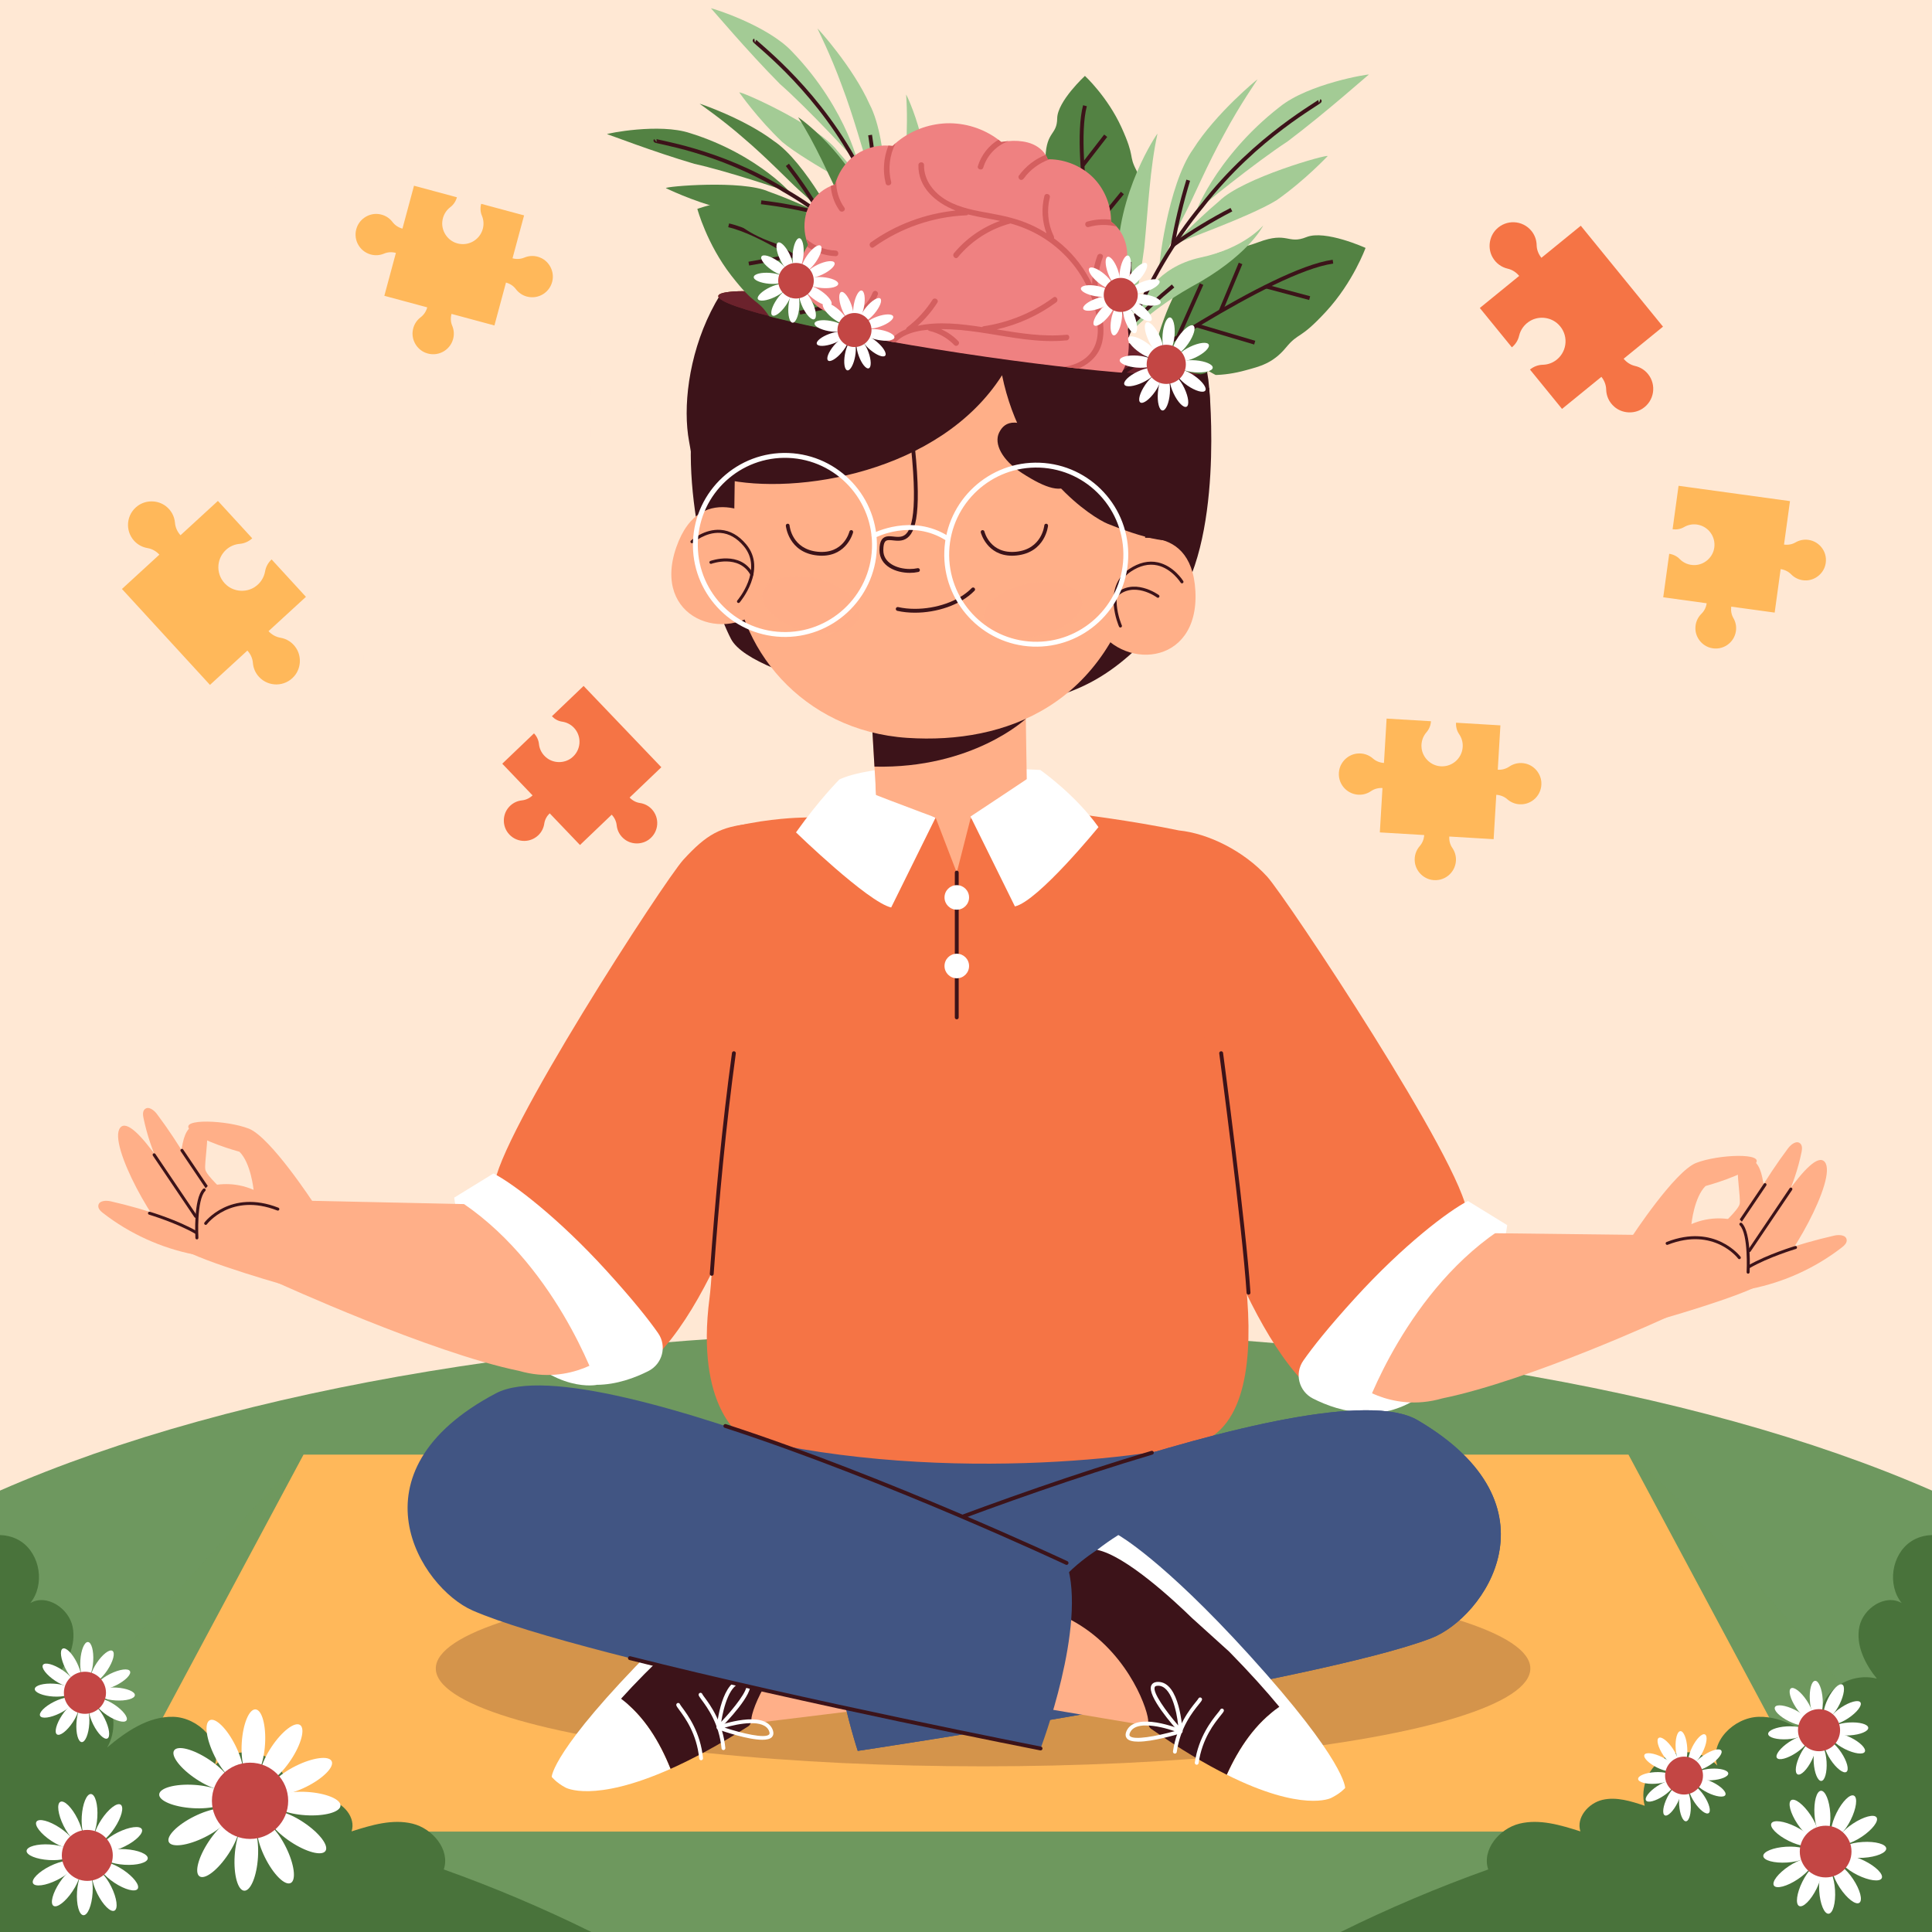
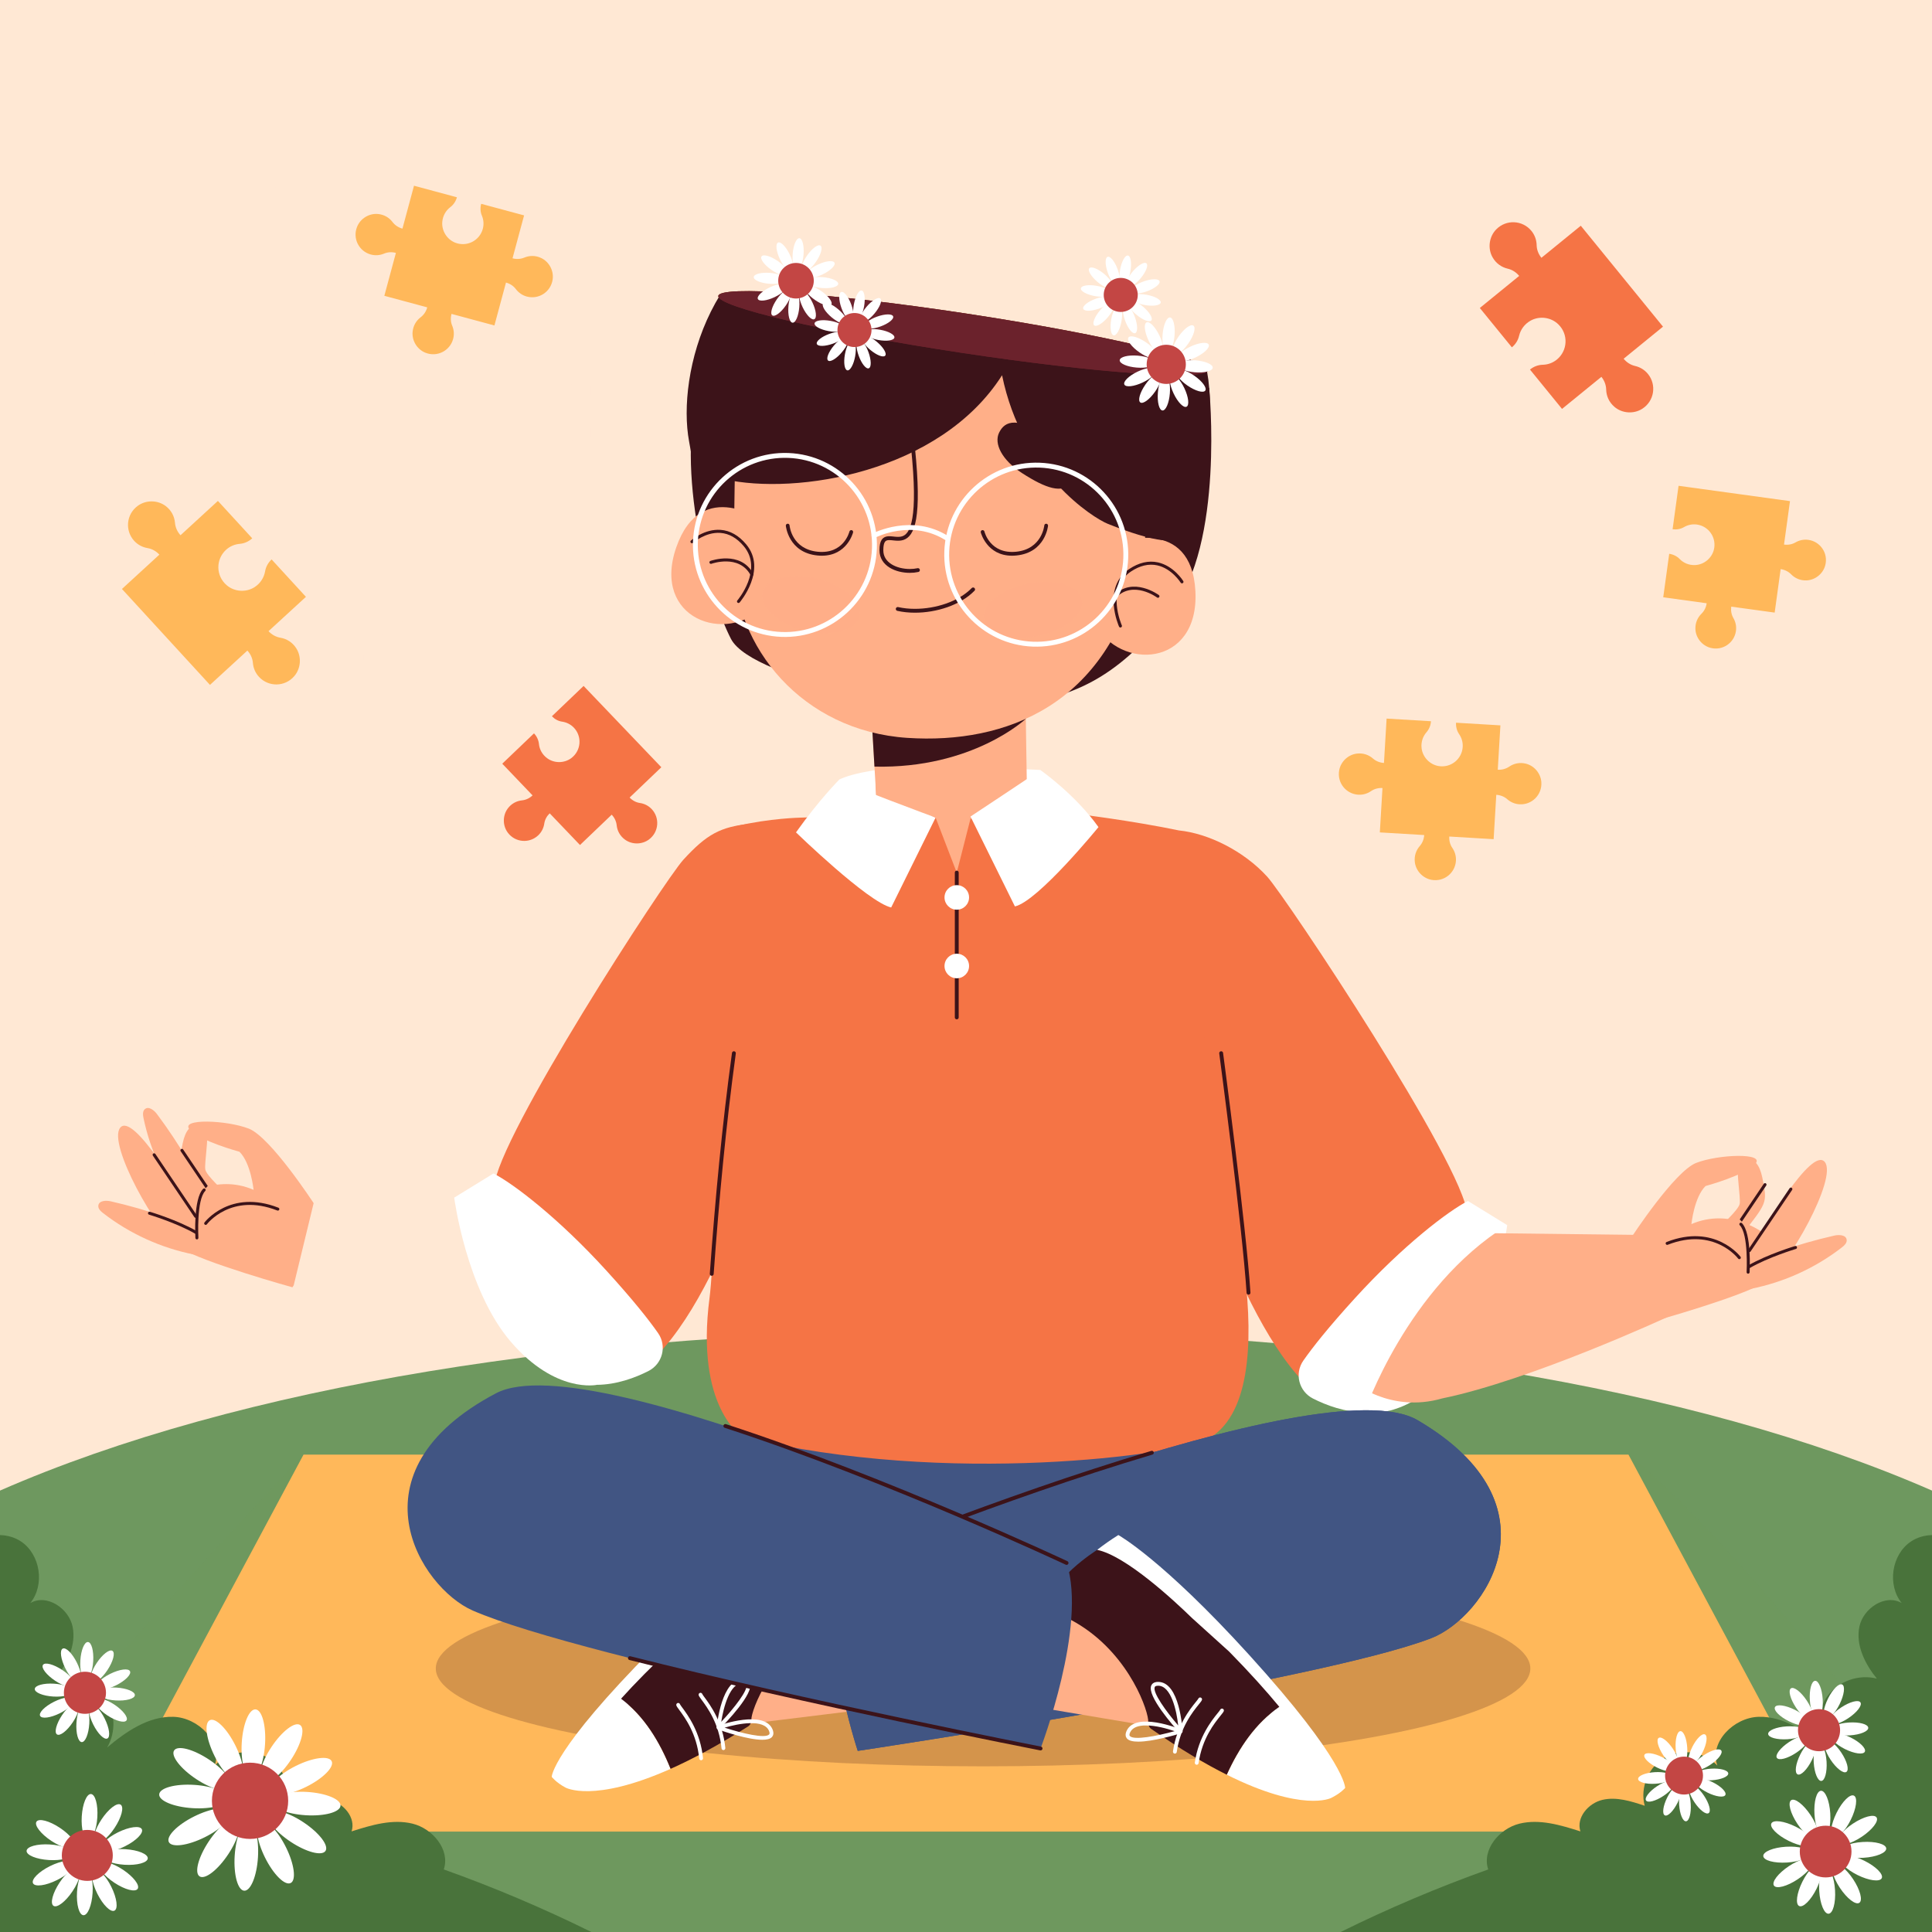
<svg xmlns="http://www.w3.org/2000/svg" xmlns:xlink="http://www.w3.org/1999/xlink" version="1.1" x="0px" y="0px" viewBox="0 0 500 500" style="enable-background:new 0 0 500 500;" xml:space="preserve">
  <g id="BACKGROUND">
    <g>
      <rect style="fill:#FFE8D4;" width="500" height="500" />
      <g>
        <path style="fill:#FFE8D4;" d="M311.55,344.38c-81.49,6.35-162.2,22.82-239.67,48.89c-16.89,5.69-33.98,11.9-51.8,12.34     c-6.75,0.16-13.45-0.51-20.08-1.75V165.99c7.1-2.24,14.55-2.93,21.84-1.38c15.13,3.21,28,18.36,25.05,33.54     c-1.92,9.88-9.53,17.51-16.78,24.5c7.35-5.71,18.63-6.36,25.86-0.49c7.22,5.86,8.53,18.14,1.89,24.65     c8.67-4.21,18.47-7.57,27.83-5.27s17.3,12.33,14.15,21.44c4.94-7.62,15.36-11.16,23.92-8.13c8.57,3.04,14.43,12.35,13.47,21.38     c4.42-5.47,12.34-7.81,19.03-5.64c6.68,2.17,11.71,8.72,12.07,15.75c6.97-7.64,18.93-10.22,28.42-6.13     c9.5,4.08,15.85,14.53,15.1,24.84C246.18,315.75,275.64,342.46,311.55,344.38z" />
        <path style="fill:#FFE8D4;" d="M188.45,344.38c81.49,6.35,162.2,22.82,239.67,48.89c16.89,5.69,33.98,11.9,51.8,12.34     c6.75,0.16,13.45-0.51,20.08-1.75V165.99c-7.1-2.24-14.55-2.93-21.84-1.38c-15.13,3.21-28,18.36-25.05,33.54     c1.92,9.88,9.53,17.51,16.78,24.5c-7.35-5.71-18.63-6.36-25.86-0.49c-7.22,5.86-8.53,18.14-1.89,24.65     c-8.67-4.21-18.47-7.57-27.83-5.27s-17.3,12.33-14.15,21.44c-4.94-7.62-15.36-11.16-23.92-8.13     c-8.57,3.04-14.43,12.35-13.47,21.38c-4.42-5.47-12.34-7.81-19.03-5.64c-6.68,2.17-11.71,8.72-12.07,15.75     c-6.97-7.64-18.93-10.22-28.42-6.13c-9.5,4.08-15.85,14.53-15.1,24.84C253.82,315.75,224.36,342.46,188.45,344.38z" />
      </g>
      <path style="fill:#6E985F;" d="M500,385.76V500H0V385.76c61.76-27.02,150.89-41.47,250-41.47S438.24,358.74,500,385.76z" />
    </g>
  </g>
  <g id="OBJECTS">
    <path style="opacity:0.22;fill:#6E985F;" d="M78.549,376.459c0,0-71.146,75.267-78.549,89.587V500h500v-33.954   c0,0-51.535-68.941-78.549-89.587H78.549z" />
    <g>
      <g>
        <g>
          <polygon style="fill:#FFB85A;" points="26.329,474.008 473.671,474.008 421.451,376.459 78.549,376.459     " />
        </g>
      </g>
    </g>
    <g>
      <ellipse style="opacity:0.22;fill:#3C1319;" cx="254.419" cy="431.799" rx="141.633" ry="25.325" />
      <g>
        <g>
          <g>
            <path style="fill:#FFAF88;" d="M58.323,308.63c0,0-4.954-4.377-5.196-6c-0.242-1.623,0.87-8.059,0.4-9.831       c-0.47-1.772-4.836-3.811-6.246,3.082c-1.41,6.892-1.226,6.361,5.813,15.519" />
            <path style="fill:#FFFFFF;" d="M154.496,358.394c0,0-10.683,2.346-22.264-11.106c-11.58-13.452-14.685-37.339-14.685-37.339       l18.084,3.576l27.119,31.817l-7.445,11.835" />
-             <path style="fill:#FFAF88;" d="M71.83,331.979c0,0,39.684,18.133,62.515,22.805c13.604,3.933,23.213-4.339,23.213-4.339       l-24.866-38.549l-53.761-1.163" />
            <path style="fill:#FFAF88;" d="M75.673,333.151c0,0-23.363-6.474-29.181-10.275c-5.818-3.802-18.789-26.927-15.369-31.041       c3.42-4.114,16.214,18.163,16.214,18.163s8.384-6.347,18.289-2.073c0,0-0.683-6.935-3.658-9.856c0,0-10.174-2.741-12.867-5.72       c-2.692-2.98,9.673-2.471,15.306-0.255c5.634,2.216,16.763,19.281,16.763,19.281l-5.161,21.264" />
            <path style="fill:#FFAF88;" d="M48.097,312.76c-5.402-6.816-9.187-14.904-10.96-23.418c-0.166-0.797-0.263-1.763,0.351-2.298       c0.967-0.843,2.383,0.264,3.15,1.292c5.796,7.767,10.745,16.166,14.732,24.999" />
            <path style="fill:#FFAF88;" d="M50.2,324.665c-8.532-1.687-16.658-5.39-23.529-10.722c-0.644-0.499-1.343-1.171-1.223-1.977       c0.189-1.269,1.985-1.344,3.236-1.059c9.448,2.154,18.662,5.339,27.425,9.478" />
            <g>
              <path style="fill:#3C1319;" d="M72.028,313.285c-0.083,0.026-0.174,0.026-0.26-0.007c-11.969-4.676-18.164,3.483-18.225,3.567        c-0.126,0.173-0.37,0.209-0.544,0.081c-0.174-0.128-0.21-0.371-0.082-0.545c0.065-0.086,6.62-8.718,19.133-3.829        c0.201,0.078,0.299,0.304,0.221,0.504C72.226,313.169,72.135,313.25,72.028,313.285z" />
            </g>
            <g>
              <path style="fill:#3C1319;" d="M50.753,315.157c-0.161,0.052-0.343-0.005-0.442-0.152l-10.745-15.926        c-0.12-0.178-0.073-0.42,0.104-0.541c0.179-0.12,0.421-0.073,0.54,0.105l10.745,15.926c0.12,0.178,0.073,0.42-0.104,0.541        C50.821,315.131,50.787,315.147,50.753,315.157z" />
            </g>
            <g>
              <path style="fill:#3C1319;" d="M53.769,306.93l-6.365-9.434c-0.12-0.179-0.362-0.225-0.54-0.105        c-0.177,0.121-0.225,0.362-0.104,0.541l6.467,9.585C53.407,307.32,53.581,307.118,53.769,306.93z" />
            </g>
            <g>
              <path style="fill:#3C1319;" d="M51.075,320.737c-0.031,0.01-0.064,0.016-0.097,0.018c-0.215,0.013-0.398-0.151-0.41-0.366        c-0.023-0.413-0.534-10.142,1.99-12.71c0.148-0.154,0.395-0.158,0.55-0.006c0.153,0.151,0.155,0.397,0.005,0.55        c-2.285,2.328-1.773,12.026-1.768,12.123C51.354,320.526,51.239,320.685,51.075,320.737z" />
            </g>
            <g>
              <path style="fill:#3C1319;" d="M50.895,319.355c-0.101,0.032-0.216,0.024-0.315-0.034c-4.881-2.833-11.933-4.948-12.004-4.969        c-0.206-0.061-0.323-0.279-0.261-0.484c0.061-0.205,0.275-0.324,0.484-0.262c0.071,0.021,7.212,2.162,12.172,5.043        c0.186,0.107,0.249,0.346,0.141,0.532C51.061,319.266,50.983,319.326,50.895,319.355z" />
            </g>
          </g>
          <path style="fill:#F57445;" d="M166.455,354.007c20.687-16.163,34.975-71.415,34.975-71.415l12.04-15.384l-2.007-46.487      c0,0-4.977-0.069-12.159,1.815l-5.165-9.345c-7.66,0.782-11.219,2.677-17.283,9.307c-4.862,5.316-48.177,71.987-48.963,84.573" />
        </g>
        <path style="fill:#FFFFFF;" d="M127.716,303.699c4.991,2.52,16.724,11.419,29.193,25.104     c6.949,7.627,11.021,12.786,13.406,16.208c2.347,3.366,1.134,7.977-2.529,9.826c-3.492,1.763-8.216,3.509-13.29,3.557     c0,0-10.966-32.326-36.949-48.446l9.456-5.816" />
      </g>
      <g>
        <g>
          <g>
            <path style="fill:#FFAF88;" d="M445.043,317.499c0,0,4.954-4.377,5.196-6c0.242-1.623-0.87-8.059-0.4-9.831       c0.47-1.772,4.836-3.811,6.246,3.082c1.41,6.892,1.226,6.361-5.813,15.519" />
            <path style="fill:#FFFFFF;" d="M353.116,365.513c0,0,10.683,2.346,22.264-11.106c11.58-13.452,14.685-37.339,14.685-37.339       l-18.084,3.576l-27.119,31.817l7.445,11.835" />
            <path style="fill:#FFAF88;" d="M431.536,340.848c0,0-35.438,16.383-58.269,21.054c-13.604,3.933-23.213-4.339-23.213-4.339       l24.866-38.549l49.515,0.588" />
            <path style="fill:#FFAF88;" d="M427.693,342.021c0,0,23.363-6.474,29.181-10.275c5.818-3.802,18.789-26.927,15.369-31.041       c-3.42-4.114-16.214,18.163-16.214,18.163s-8.384-6.347-18.289-2.073c0,0,0.683-6.935,3.658-9.856       c0,0,10.174-2.741,12.867-5.72c2.692-2.98-9.673-2.471-15.306-0.255c-5.634,2.216-16.763,19.281-16.763,19.281l5.161,21.264" />
-             <path style="fill:#FFAF88;" d="M455.269,321.63c5.402-6.816,9.187-14.904,10.96-23.418c0.166-0.797,0.263-1.763-0.351-2.298       c-0.967-0.843-2.383,0.264-3.15,1.292c-5.796,7.767-10.745,16.166-14.732,24.999" />
            <path style="fill:#FFAF88;" d="M453.166,333.535c8.532-1.687,16.658-5.39,23.529-10.722c0.644-0.499,1.343-1.171,1.223-1.977       c-0.189-1.269-1.985-1.344-3.236-1.059c-9.448,2.154-18.662,5.339-27.425,9.478" />
            <g>
              <path style="fill:#3C1319;" d="M431.339,322.155c0.082,0.026,0.174,0.026,0.26-0.007c11.969-4.676,18.164,3.483,18.225,3.567        c0.126,0.172,0.37,0.209,0.544,0.081c0.174-0.128,0.21-0.371,0.082-0.545c-0.065-0.086-6.62-8.718-19.133-3.829        c-0.201,0.078-0.299,0.304-0.221,0.504C431.14,322.039,431.231,322.12,431.339,322.155z" />
            </g>
            <g>
              <path style="fill:#3C1319;" d="M452.613,324.027c0.161,0.052,0.343-0.005,0.442-0.152l10.745-15.926        c0.12-0.178,0.073-0.42-0.104-0.541c-0.179-0.12-0.421-0.073-0.54,0.105l-10.745,15.926c-0.12,0.178-0.073,0.42,0.104,0.541        C452.545,324.001,452.579,324.016,452.613,324.027z" />
            </g>
            <g>
              <path style="fill:#3C1319;" d="M457.004,306.26c-0.179-0.12-0.421-0.073-0.54,0.105l-6.222,9.222        c0.188,0.188,0.369,0.382,0.547,0.58l6.319-9.366C457.229,306.622,457.181,306.38,457.004,306.26z" />
            </g>
            <g>
              <path style="fill:#3C1319;" d="M452.291,329.607c0.031,0.01,0.064,0.016,0.098,0.018c0.215,0.013,0.398-0.151,0.41-0.366        c0.023-0.413,0.534-10.142-1.99-12.71c-0.148-0.154-0.395-0.158-0.55-0.006c-0.153,0.151-0.155,0.397-0.005,0.55        c2.285,2.328,1.773,12.026,1.768,12.123C452.012,329.396,452.127,329.554,452.291,329.607z" />
            </g>
            <g>
              <path style="fill:#3C1319;" d="M452.471,328.224c0.101,0.032,0.216,0.024,0.315-0.034c4.881-2.833,11.933-4.948,12.004-4.969        c0.206-0.061,0.323-0.279,0.261-0.484c-0.061-0.205-0.275-0.324-0.484-0.262c-0.071,0.021-7.212,2.162-12.172,5.043        c-0.186,0.107-0.249,0.346-0.141,0.532C452.305,328.136,452.383,328.196,452.471,328.224z" />
            </g>
          </g>
          <path style="fill:#F57445;" d="M341.157,361.127c-20.687-16.163-34.975-71.415-34.975-71.415l-12.04-15.384l2.007-46.487      c0,0-1.852-3.627,5.33-1.743l3.601-11.187c7.66,0.782,16.778,5.305,22.842,11.934c4.862,5.316,51.011,74.759,51.797,87.345" />
        </g>
        <path style="fill:#FFFFFF;" d="M379.896,310.819c-4.991,2.52-16.724,11.419-29.193,25.104     c-6.949,7.627-11.021,12.786-13.406,16.208c-2.347,3.366-1.134,7.977,2.529,9.826c3.492,1.763,8.216,3.509,13.29,3.557     c0,0,10.966-32.326,36.949-48.446l-9.456-5.816" />
      </g>
      <path style="fill:#415583;" d="M195.367,357.557c0,0,49.903,20.852,110.219-2.749l2.263,27l-54.555,23.416    c0,0-58.323-13.46-58.011-14.893C195.596,388.897,195.367,357.557,195.367,357.557z" />
      <path style="fill:#FFFFFF;" d="M217.226,201.737c0,0,6.843-3.832,27.918-3.285c21.075,0.547,24.086,0.821,24.086,0.821    l-16.149,26.823l-29.012-9.306L217.226,201.737z" />
      <g>
        <path style="fill:#FFAF88;" d="M246.96,233.7c-20.71-1.31-20.38-30.69-20.38-30.69l-0.16-2.7l-0.11-1.91l-0.95-16.25l20.19-3.34     h0.01l19.76-3.27l0.16,10.49l0.13,8.55l0.11,6.84C265.72,201.42,267.66,235,246.96,233.7z" />
        <path style="fill:#3C1319;" d="M265.48,186.03c0,0-13.71,12.96-39.17,12.37l-0.95-16.25l20.19-3.34h0.01L265.48,186.03z" />
      </g>
      <path style="fill:#F57445;" d="M315.01,295.344c0,0,20.057,65.842-2.934,77.338c-7.016,3.508-66.649,12.236-119.882-0.821    c0,0-12.316-7.39-8.561-36.009c1.573-11.99,6.919-122.054,6.919-122.054c8.622-2.053,16.683-2.195,16.683-2.195    s34.352-1.38,34.899-0.011c0.547,1.369,5.474,14.233,5.474,14.233l3.558-13.959l26.549-1.369c0,0,15.192,1.875,27.366,4.415" />
      <path style="fill:#FFFFFF;" d="M242.133,211.59c0,0-22.991-8.485-24.907-9.853c0,0-5.2,5.2-11.222,13.685    c0,0,18.612,18.065,24.633,19.433L242.133,211.59z" />
      <path style="fill:#FFFFFF;" d="M251.165,211.317c0,0,16.149-10.674,18.064-12.043c0,0,9.032,6.295,15.054,14.78    c0,0-15.601,19.159-21.623,20.528L251.165,211.317z" />
      <line style="fill:none;stroke:#3C1319;stroke-linecap:round;stroke-linejoin:round;stroke-miterlimit:10;" x1="247.607" y1="225.823" x2="247.607" y2="263.3" />
      <path style="fill:#FFFFFF;" d="M250.796,232.252c0,1.756-1.424,3.179-3.179,3.179c-1.756,0-3.18-1.424-3.18-3.179    c0-1.756,1.424-3.179,3.18-3.179C249.373,229.073,250.796,230.497,250.796,232.252z" />
      <path style="fill:#FFFFFF;" d="M250.796,250c0,1.756-1.424,3.179-3.179,3.179c-1.756,0-3.18-1.424-3.18-3.179    c0-1.756,1.424-3.179,3.18-3.179C249.373,246.821,250.796,248.244,250.796,250z" />
      <g>
        <g>
          <g>
            <path style="fill:#FFAF88;" d="M187.693,446.869c0,0-10.823-19.161-4.412-28.45c4.519-6.547,22.016-2.147,35.674-1.758       l105.925-37.483l9.942,49.597L187.693,446.869z" />
          </g>
          <g>
            <g>
              <path style="fill:#FFFFFF;" d="M209.62,401.126c-1.601-1.37-3.358-2.737-5.304-4.074c0,0-11.643,5.763-35.208,29.51        c-26.33,26.534-26.324,33.29-26.324,33.29s1.11,1.446,3.541,2.756C168.872,429.109,194.783,410.103,209.62,401.126z" />
            </g>
            <path style="fill:#FFFFFF;" d="M160.733,439.622c-15.108,16.734-14.407,22.985-14.407,22.985s7.134,4.123,27.218-4.829       C170.685,450.66,166.738,444.16,160.733,439.622z" />
            <path style="fill:#3C1319;" d="M209.62,401.126c-7.499,1.22-20.387,12.161-25.302,16.543l-9.988,8.257       c-5.567,5.192-10.021,9.736-13.597,13.697c6.005,4.537,9.952,11.038,12.811,18.156c5.64-2.514,12.3-6.057,20.112-11.014       c0.604-0.383,0.852-1.197,0.844-2.302c0.631-3.863,6.826-18.174,21.195-24.972c4.833-1.266,5.281-3.107,5.281-3.107       C222.251,409.873,209.62,401.126,209.62,401.126z" />
          </g>
          <g>
            <path style="fill:#FFFFFF;" d="M181.445,455.549c-0.253,0-0.468-0.191-0.493-0.447c-0.623-6.422-3.678-10.56-5.146-12.548       c-0.497-0.672-0.7-0.955-0.77-1.209c-0.071-0.264,0.083-0.537,0.348-0.608c0.261-0.073,0.53,0.082,0.605,0.341       c0.046,0.121,0.335,0.511,0.613,0.889c1.402,1.899,4.685,6.345,5.335,13.04c0.025,0.272-0.174,0.513-0.445,0.541       C181.476,455.548,181.461,455.549,181.445,455.549z" />
          </g>
          <g>
            <path style="fill:#FFFFFF;" d="M187.225,452.922c-0.253,0-0.468-0.191-0.493-0.448c-0.622-6.421-3.678-10.559-5.146-12.547       c-0.495-0.672-0.7-0.955-0.77-1.21c-0.072-0.264,0.083-0.537,0.348-0.608c0.257-0.072,0.532,0.082,0.605,0.341       c0.046,0.121,0.335,0.51,0.613,0.888c1.402,1.899,4.686,6.346,5.335,13.041c0.025,0.272-0.174,0.513-0.445,0.541       C187.256,452.92,187.241,452.922,187.225,452.922z" />
          </g>
          <g>
            <path style="fill:#FFFFFF;" d="M185.982,447.512c-0.072,0-0.143-0.016-0.211-0.046c-0.19-0.089-0.302-0.287-0.282-0.496       c0.05-0.519,1.27-12.669,6.898-12.4c1.108,0.061,1.537,0.586,1.702,1.015c1.048,2.726-6.277,10.292-7.754,11.781       C186.237,447.462,186.111,447.512,185.982,447.512z M192.187,435.554c-3.297,0-4.952,6.297-5.529,10.051       c3.303-3.496,7.048-8.253,6.505-9.666c-0.031-0.084-0.132-0.343-0.832-0.382C192.284,435.554,192.235,435.554,192.187,435.554z       " />
          </g>
          <g>
            <path style="fill:#FFFFFF;" d="M197.281,450.252c-3.722,0-9.968-2.143-11.49-2.685c-0.197-0.069-0.329-0.256-0.329-0.466       c0-0.209,0.131-0.396,0.329-0.466c0.487-0.178,12.047-4.251,14.155,0.966c0.416,1.029,0.124,1.64-0.193,1.972       C199.286,450.059,198.397,450.252,197.281,450.252z M187.523,447.113c4.569,1.5,10.469,2.871,11.513,1.774       c0.064-0.066,0.255-0.265-0.008-0.916C197.752,444.822,191.216,446.02,187.523,447.113z" />
          </g>
        </g>
        <path style="fill:#415583;" d="M217.388,404.859c-6.115,15.978,4.596,48.269,4.596,48.269s119.134-17.875,148.416-29.166     c13.704-5.285,34.195-34.31-3.518-56.413C342.017,352.975,217.388,404.859,217.388,404.859z" />
      </g>
      <g>
        <path style="fill:#415583;" d="M217.388,404.859c-6.115,15.978,4.596,48.269,4.596,48.269s119.134-17.875,148.416-29.166     c13.704-5.285,34.195-34.31-3.518-56.413C342.017,352.975,217.388,404.859,217.388,404.859z" />
        <path style="fill:none;stroke:#3C1319;stroke-linecap:round;stroke-linejoin:round;stroke-miterlimit:10;" d="M298.1,375.967     c-39.676,11.808-80.712,28.892-80.712,28.892" />
        <g>
          <g>
            <path style="fill:#FFAF88;" d="M303.831,447.769c0,0,11.66-18.663,5.666-28.227c-4.225-6.741-21.899-3.119-35.561-3.335       l-104.163-42.133l-12.127,49.109L303.831,447.769z" />
          </g>
          <g>
            <g>
              <path style="fill:#FFFFFF;" d="M283.95,401.101c1.66-1.297,3.476-2.586,5.479-3.835c0,0,11.376,6.272,33.867,31.039        c25.13,27.673,24.825,34.422,24.825,34.422s-1.173,1.395-3.66,2.597C323.42,430.86,298.375,410.726,283.95,401.101z" />
            </g>
            <path style="fill:#FFFFFF;" d="M331.086,441.723c14.352,17.386,13.376,23.6,13.376,23.6s-7.309,3.803-26.978-6.029       C320.655,452.309,324.886,445.99,331.086,441.723z" />
            <path style="fill:#3C1319;" d="M283.95,401.101c7.437,1.551,19.829,13.051,24.546,17.647l9.613,8.69       c5.332,5.434,9.581,10.17,12.978,14.285c-6.2,4.267-10.431,10.586-13.602,17.571c-5.523-2.761-12.02-6.596-19.604-11.893       c-0.586-0.409-0.799-1.233-0.742-2.337c-0.459-3.887-6.015-18.458-20.069-25.885c-4.772-1.479-5.138-3.338-5.138-3.338       C270.944,409.281,283.95,401.101,283.95,401.101z" />
          </g>
          <g>
            <path style="fill:#FFFFFF;" d="M309.711,456.717c-0.023,0-0.046-0.002-0.07-0.005c-0.271-0.039-0.458-0.289-0.42-0.56       c0.946-6.658,4.423-10.956,5.906-12.791c0.298-0.367,0.603-0.745,0.654-0.863c0.101-0.244,0.379-0.38,0.634-0.289       c0.248,0.092,0.387,0.348,0.305,0.6c-0.081,0.251-0.298,0.525-0.824,1.174c-1.553,1.921-4.788,5.92-5.697,12.307       C310.165,456.54,309.954,456.717,309.711,456.717z" />
          </g>
          <g>
            <path style="fill:#FFFFFF;" d="M304.052,453.837c-0.023,0-0.046-0.002-0.069-0.005c-0.271-0.039-0.458-0.289-0.42-0.56       c0.946-6.66,4.422-10.958,5.908-12.793c0.296-0.365,0.601-0.744,0.652-0.861c0.104-0.245,0.379-0.382,0.634-0.289       c0.248,0.093,0.387,0.348,0.306,0.6c-0.081,0.251-0.298,0.524-0.822,1.172c-1.555,1.922-4.79,5.92-5.699,12.309       C304.507,453.659,304.296,453.837,304.052,453.837z" />
          </g>
          <g>
            <path style="fill:#FFFFFF;" d="M305.534,448.488c-0.137,0-0.271-0.057-0.366-0.162c-1.412-1.553-8.394-9.436-7.226-12.113       c0.184-0.422,0.634-0.926,1.744-0.939c0.014,0,0.029,0,0.043,0c5.589,0,6.273,12.175,6.3,12.694       c0.01,0.209-0.112,0.402-0.305,0.482C305.663,448.476,305.598,448.488,305.534,448.488z M299.727,436.264       c-0.01,0-0.019,0-0.029,0c-0.702,0.008-0.812,0.261-0.849,0.345c-0.605,1.387,2.926,6.304,6.07,9.944       C304.505,442.733,303.099,436.264,299.727,436.264z" />
          </g>
          <g>
            <path style="fill:#FFFFFF;" d="M294.587,450.734c-1.342,0-2.413-0.221-2.92-0.798c-0.304-0.346-0.568-0.97-0.108-1.979       c2.34-5.12,13.702-0.536,14.186-0.337c0.193,0.079,0.317,0.272,0.307,0.481c-0.01,0.209-0.149,0.39-0.35,0.45       C304.225,449.006,298.348,450.734,294.587,450.734z M296.573,446.54c-1.901,0-3.494,0.475-4.113,1.829       c-0.292,0.638-0.11,0.846-0.05,0.915c1.006,1.141,6.95,0.037,11.581-1.263C301.947,447.317,299.007,446.54,296.573,446.54z" />
          </g>
        </g>
        <path style="fill:#415583;" d="M276.025,404.486c5.402,16.233-6.728,48.018-6.728,48.018s-118.226-23.129-146.98-35.706     c-13.456-5.886-32.643-35.789,6.011-56.202C153.813,347.138,276.025,404.486,276.025,404.486z" />
        <path style="fill:none;stroke:#3C1319;stroke-linecap:round;stroke-linejoin:round;stroke-miterlimit:10;" d="M187.721,369.042     c41.663,13.558,88.304,35.445,88.304,35.445" />
        <path style="fill:none;stroke:#3C1319;stroke-linecap:round;stroke-linejoin:round;stroke-miterlimit:10;" d="M269.296,452.505     c0,0-61.227-11.978-106.274-23.382" />
      </g>
      <path style="fill:none;stroke:#3C1319;stroke-linecap:round;stroke-linejoin:round;stroke-miterlimit:10;" d="M189.931,272.564    c-2.547,18.586-4.336,37.71-5.734,57.109" />
      <path style="fill:none;stroke:#3C1319;stroke-linecap:round;stroke-linejoin:round;stroke-miterlimit:10;" d="M316.036,272.564    c0,0,5.971,44.828,7.079,61.99" />
      <ellipse transform="matrix(0.15 -0.989 0.989 0.15 126.52 319.829)" style="fill:#FFB85A;" cx="249.318" cy="86.313" rx="5.111" ry="64.089" />
      <g>
        <defs>
          <path id="SVGID_1_" d="M312.679,95.944c0.424-2.79-27.6-9.364-62.593-14.683c-34.993-5.319-63.705-7.369-64.129-4.578      l-15.275,13.812l-8.408,42.742l8.408,34.122l15.275,21.257l23.956,10.659l23.377,2.464l50.994-4.986l29.198-17.941      l17.058-43.273L312.679,95.944z" />
        </defs>
        <clipPath id="SVGID_00000060742338081469083280000005103586462586370186_">
          <use xlink:href="#SVGID_1_" style="overflow:visible;" />
        </clipPath>
        <g style="clip-path:url(#SVGID_00000060742338081469083280000005103586462586370186_);">
          <g>
            <g>
              <path style="fill:#3C1319;" d="M312.932,100.392c0,0,4.029,40.582-9.729,57.535c-13.758,16.953-23.83,22.081-41.468,24.835        c-17.639,2.754-66.93-6.628-72.549-17.397c-5.619-10.769-14.598-43.675-8.206-65.337        C187.372,78.365,312.932,100.392,312.932,100.392z" />
              <path style="fill:#FFAF88;" d="M191.071,94.446c0,0-1.091,23.197-1.14,50.68c-0.039,22.249,17.72,44.044,44.882,45.835        c25.529,1.683,52.065-8.569,60.059-44.371c7.993-35.802,2.4-65.121-30.086-73.111C232.3,65.49,199.87,66.838,191.071,94.446z" />
              <path style="fill:none;stroke:#3C1319;stroke-linecap:round;stroke-linejoin:round;stroke-miterlimit:10;" d="        M232.335,157.599c1.379,0.312,2.885,0.467,4.445,0.467c5.423,0,11.489-1.873,15.06-5.527" />
              <path style="fill:none;stroke:#3C1319;stroke-linecap:round;stroke-linejoin:round;stroke-miterlimit:10;" d="        M236.282,115.851c3.806,36.92-8.18,16.693-8.18,26.558c0,3.686,3.877,5.345,7.36,5.345c0.73,0,1.442-0.073,2.097-0.215" />
              <g>
                <path style="fill:#E09F25;" d="M228.749,86.895c0.14-0.193,0.232-0.301,0.232-0.301S228.897,86.705,228.749,86.895z" />
              </g>
              <path style="fill:#FFAF88;" d="M283.253,161.251l5.989-20.883c0,0,19.155-6.944,20.13,12.703        C310.347,172.718,289.706,173.692,283.253,161.251z" />
              <path style="fill:#3C1319;" d="M277.318,124.943c0,0,4.357-4.969-4.838-11.195c-9.195-6.226-12.429-4.862-13.924-1.755        c-1.364,2.835,0.739,7.088,5.958,10.45C270.778,126.48,274.953,127.799,277.318,124.943z" />
              <path style="fill:#3C1319;" d="M201.462,120.115c0,0-3.297-5.727,6.94-10.028c10.238-4.301,13.142-2.329,13.998,1.011        c0.782,3.047-2.115,6.805-7.892,9.078C207.573,122.904,203.221,123.379,201.462,120.115z" />
              <g>
                <path style="fill:#3C1319;" d="M289.966,162.398c0.055,0,0.11-0.011,0.163-0.035c0.198-0.09,0.286-0.324,0.196-0.521         c-0.043-0.096-4.233-9.544,2.36-13.93c2.316-1.541,4.6-2.079,6.793-1.602c3.783,0.826,6.057,4.442,6.08,4.478         c0.115,0.185,0.357,0.242,0.541,0.128c0.185-0.114,0.243-0.356,0.129-0.541c-0.099-0.16-2.464-3.931-6.576-4.833         c-2.41-0.525-4.9,0.049-7.404,1.715c-7.153,4.758-2.687,14.81-2.641,14.912C289.674,162.312,289.817,162.398,289.966,162.398         z" />
              </g>
              <g>
                <path style="fill:#3C1319;" d="M299.672,154.706c0.12,0,0.238-0.054,0.316-0.158c0.13-0.174,0.094-0.421-0.08-0.551         c-0.065-0.049-6.666-4.878-11.573,0.026c-0.154,0.154-0.155,0.403-0.001,0.557c0.154,0.154,0.403,0.154,0.557,0.001         c4.428-4.425,10.485,0.004,10.545,0.048C299.507,154.681,299.59,154.706,299.672,154.706z" />
              </g>
              <g>
                <g>
                  <path style="fill:#3C1319;" d="M212.696,143.816c-0.371,0-0.756-0.019-1.158-0.06c-7.493-0.75-8.16-7.622-8.166-7.692          c-0.023-0.266,0.176-0.5,0.441-0.523c0.29-0.038,0.501,0.174,0.526,0.441c0.021,0.25,0.619,6.14,7.296,6.809          c6.646,0.655,8.137-4.991,8.197-5.233c0.066-0.26,0.331-0.413,0.588-0.355c0.259,0.064,0.418,0.326,0.356,0.586          C220.76,137.853,219.227,143.816,212.696,143.816z" />
                </g>
              </g>
              <g>
                <g>
                  <path style="fill:#3C1319;" d="M261.905,143.816c-6.53,0-8.064-5.963-8.079-6.027c-0.062-0.26,0.097-0.522,0.356-0.586          c0.255-0.053,0.522,0.095,0.588,0.355c0.06,0.242,1.541,5.884,8.197,5.233c6.7-0.672,7.29-6.747,7.296-6.808          c0.021-0.268,0.261-0.463,0.524-0.443c0.267,0.023,0.466,0.257,0.443,0.524c-0.006,0.069-0.673,6.941-8.166,7.692          C262.661,143.797,262.274,143.816,261.905,143.816z" />
                </g>
              </g>
              <path style="fill:#FFAF88;" d="M197.774,156.836l0.163-21.724c0,0-16.408-12.079-22.902,6.489        C168.543,160.169,188.065,166.942,197.774,156.836z" />
              <g>
                <path style="fill:#3C1319;" d="M191.011,156.036c-0.052-0.015-0.102-0.042-0.147-0.08c-0.164-0.142-0.182-0.391-0.04-0.555         c0.068-0.079,6.76-7.957,1.677-14.029c-1.786-2.133-3.824-3.295-6.062-3.458c-3.862-0.278-7.066,2.547-7.099,2.575         c-0.163,0.145-0.41,0.131-0.555-0.03c-0.146-0.162-0.132-0.411,0.029-0.556c0.14-0.125,3.475-3.074,7.674-2.775         c2.46,0.178,4.686,1.433,6.616,3.739c5.514,6.588-1.612,14.966-1.685,15.05C191.315,156.037,191.154,156.078,191.011,156.036         z" />
              </g>
              <g>
                <path style="fill:#3C1319;" d="M183.877,145.913c-0.115-0.034-0.213-0.12-0.259-0.241c-0.075-0.205,0.029-0.431,0.233-0.507         c0.077-0.029,7.774-2.792,11.093,3.299c0.104,0.191,0.034,0.431-0.157,0.534c-0.191,0.104-0.43,0.034-0.534-0.157         c-2.995-5.497-10.058-2.962-10.128-2.937C184.042,145.936,183.956,145.937,183.877,145.913z" />
              </g>
              <path style="opacity:0.33;fill:#FFAF88;" d="M254.632,160.31c0.738,3.742,7.016,5.655,14.023,4.273        c7.007-1.381,12.089-5.534,11.351-9.276c-0.738-3.741-7.016-5.655-14.023-4.273S253.894,156.568,254.632,160.31z" />
              <path style="opacity:0.33;fill:#FFAF88;" d="M222.469,159.561c-0.911,3.703-7.271,5.322-14.207,3.616        c-6.935-1.706-11.818-6.091-10.907-9.794c0.911-3.703,7.271-5.322,14.206-3.616        C218.497,151.473,223.38,155.858,222.469,159.561z" />
              <path style="fill:#3C1319;" d="M216.24,55.688c25.5-4.594,49.482,5.59,58.409,10.056c-0.656-5.328,1.9-11.436,3.682-11.394        c2.357,0.055,1.62,10.426,1.34,13.594c0.089,0.018,0.184,0.038,0.281,0.059c1.059-2.338,4.257-8.557,7.393-6.205        c2.135,1.601-0.549,4.819-3.343,7.355c8.175,2.849,27.195,8.457,28.93,31.238c2.057,27.001-10.005,39.437-10.005,39.437        s-3.48,0.846-16.227-4.261c-3.852-1.543-22.187-13.126-27.366-38.453c-16.106,25.279-53.329,31.102-71.942,26.902        c-9.016-2.034-5.825,7.58-9.06-9.787C175.096,96.863,183.99,61.499,216.24,55.688z" />
              <g>
                <g>
                  <path style="fill:#FFFFFF;" d="M202.218,164.824c-13.119-0.507-23.38-11.593-22.873-24.713          c0.507-13.12,11.594-23.381,24.713-22.873c13.119,0.507,23.38,11.594,22.873,24.713          C226.424,155.071,215.338,165.332,202.218,164.824z M204.01,118.503c-12.422-0.48-22.919,9.235-23.4,21.658          c-0.48,12.422,9.235,22.919,21.657,23.399c12.422,0.48,22.919-9.235,23.4-21.657          C226.147,129.48,216.432,118.983,204.01,118.503z" />
                </g>
                <g>
                  <path style="fill:#FFFFFF;" d="M267.266,167.34c-13.119-0.507-23.38-11.594-22.873-24.713          c0.507-13.119,11.594-23.38,24.713-22.873c13.119,0.507,23.38,11.594,22.872,24.713          C291.472,157.586,280.385,167.847,267.266,167.34z M269.057,121.018c-12.422-0.481-22.919,9.235-23.4,21.657          c-0.48,12.422,9.236,22.919,21.658,23.399c12.422,0.481,22.919-9.235,23.399-21.657          C291.195,131.996,281.479,121.499,269.057,121.018z" />
                </g>
                <g>
                  <path style="fill:#FFFFFF;" d="M245.128,139.97c-0.109-0.004-0.217-0.037-0.316-0.099c-8.85-5.654-18.23-0.759-18.325-0.709          c-0.308,0.164-0.692,0.047-0.856-0.26c-0.165-0.308-0.048-0.691,0.26-0.857c0.1-0.052,10.138-5.286,19.603,0.758          c0.294,0.189,0.381,0.58,0.193,0.874C245.561,139.874,245.346,139.978,245.128,139.97z" />
                </g>
              </g>
            </g>
          </g>
        </g>
      </g>
      <ellipse transform="matrix(0.15 -0.989 0.989 0.15 126.52 319.829)" style="fill:#6B222C;" cx="249.318" cy="86.313" rx="5.111" ry="64.089" />
      <ellipse transform="matrix(0.15 -0.989 0.989 0.15 126.52 319.829)" style="fill:#6B222C;" cx="249.318" cy="86.313" rx="5.111" ry="64.089" />
      <g>
        <defs>
-           <path id="SVGID_00000085212503996248597990000004083355755867276177_" d="M355.873,0H168.704l-25.626,49.881l42.878,26.802      c-0.424,2.79,27.6,9.364,62.593,14.683c34.993,5.319,63.705,7.369,64.129,4.578c17.115,10.718,39.415-1.95,64.631-27.766      L355.873,0z" />
-         </defs>
+           </defs>
        <clipPath id="SVGID_00000178170653172861429510000005511614698661743265_">
          <use xlink:href="#SVGID_00000085212503996248597990000004083355755867276177_" style="overflow:visible;" />
        </clipPath>
        <g style="clip-path:url(#SVGID_00000178170653172861429510000005511614698661743265_);">
          <path style="fill:#538243;" d="M208.621,88.196c-3.282-1.22-6.71-2.243-9.799-6.696c-3.088-4.453-3.216-2.014-9.569-10.19      c-6.353-8.176-8.783-17.254-8.783-17.254s10.814-3.862,15.488-1.494s4.903-1.127,12.241,2.349      c7.338,3.476,10.456,2.071,16.359,8.286s8.276,22.533,8.276,22.533C228.518,89.118,220.462,92.6,208.621,88.196z" />
          <g>
            <path style="fill:none;stroke:#3C1319;stroke-miterlimit:10;" d="M241.282,92.344c0,0-36.815-30.432-52.708-34.029" />
            <line style="fill:none;stroke:#3C1319;stroke-miterlimit:10;" x1="193.785" y1="68.225" x2="205.29" y2="66.174" />
            <line style="fill:none;stroke:#3C1319;stroke-miterlimit:10;" x1="212.361" y1="60.789" x2="216.466" y2="73.548" />
            <line style="fill:none;stroke:#3C1319;stroke-miterlimit:10;" x1="206.979" y1="80.911" x2="222.346" y2="77.734" />
            <line style="fill:none;stroke:#3C1319;stroke-miterlimit:10;" x1="221.968" y1="66.966" x2="226.807" y2="80.899" />
          </g>
        </g>
        <g style="clip-path:url(#SVGID_00000178170653172861429510000005511614698661743265_);">
          <path style="fill:#538243;" d="M322.47,95.803c3.373-0.939,6.876-1.669,10.329-5.845c3.453-4.176,3.375-1.736,10.395-9.346      c7.02-7.611,10.208-16.451,10.208-16.451s-10.449-4.761-15.306-2.796c-4.857,1.964-4.791-1.537-12.396,1.308      c-7.605,2.844-10.594,1.181-17,6.876s-10.148,21.754-10.148,21.754C302.566,95.042,310.299,99.191,322.47,95.803z" />
          <g>
            <path style="fill:none;stroke:#3C1319;stroke-miterlimit:10;" d="M289.575,97.18c0,0,39.252-27.217,55.392-29.459" />
            <line style="fill:none;stroke:#3C1319;stroke-miterlimit:10;" x1="338.938" y1="77.154" x2="327.647" y2="74.14" />
            <line style="fill:none;stroke:#3C1319;stroke-miterlimit:10;" x1="321.055" y1="68.177" x2="315.889" y2="80.545" />
            <line style="fill:none;stroke:#3C1319;stroke-miterlimit:10;" x1="324.721" y1="88.682" x2="309.677" y2="84.22" />
            <line style="fill:none;stroke:#3C1319;stroke-miterlimit:10;" x1="310.962" y1="73.522" x2="304.964" y2="86.997" />
          </g>
        </g>
        <g style="clip-path:url(#SVGID_00000178170653172861429510000005511614698661743265_);">
          <path style="fill:#538243;" d="M295.268,54.025c0.372-2.929,0.949-5.89-1.169-9.939c-2.118-4.049-0.247-3.19-3.869-11.134      c-3.623-7.944-9.453-13.31-9.453-13.31s-7.115,6.567-7.174,10.985c-0.06,4.417-2.76,3.222-3.033,10.063      s-2.543,8.621-0.209,15.461s13.595,14.996,13.595,14.996C288.174,69.249,293.925,64.593,295.268,54.025z" />
          <g>
            <path style="fill:none;stroke:#3C1319;stroke-miterlimit:10;" d="M285.591,80.046c0,0-8.333-39.405-4.803-52.684" />
            <line style="fill:none;stroke:#3C1319;stroke-miterlimit:10;" x1="286.152" y1="35.13" x2="280.12" y2="42.922" />
            <line style="fill:none;stroke:#3C1319;stroke-miterlimit:10;" x1="273.331" y1="46.099" x2="281.257" y2="54.156" />
            <line style="fill:none;stroke:#3C1319;stroke-miterlimit:10;" x1="290.468" y1="49.948" x2="282.084" y2="60.185" />
            <line style="fill:none;stroke:#3C1319;stroke-miterlimit:10;" x1="274.188" y1="55.691" x2="282.703" y2="64.756" />
          </g>
        </g>
        <g style="clip-path:url(#SVGID_00000178170653172861429510000005511614698661743265_);">
          <g>
            <path style="fill:#A3CB95;" d="M303.485,63.496c0.034-0.44,19.49-7.125,26.906-11.681c7.39-5.197,13.165-11.385,13.205-11.414       c0.059-0.571-21.991,5.622-28.076,11.651C309.373,57.236,303.473,63.483,303.485,63.496z" />
            <path style="fill:#A3CB95;" d="M300.027,70.18c-0.453,0.153,2.136-22.429,8.774-31.608       c5.814-9.222,16.616-18.118,16.648-18.028c0.047-0.003-4.535,6.501-8.614,14.145c-4.236,7.609-7.97,16.357-9.856,20.044       C302.985,62.099,300.011,70.182,300.027,70.18z" />
            <path style="fill:#A3CB95;" d="M354.268,19.304c-0.127-0.004-10.976,9.714-21.08,17.328       c-7.892,5.108-23.594,17.718-23.435,18.028c-1.252,2.273,4.341-13.716,21.398-26.967       C338.591,21.632,354.336,19.098,354.268,19.304z" />
            <path style="fill:#A3CB95;" d="M295.861,77.558c-0.08,0.112,3.261-8.369,14.82-10.908c11.324-2.381,16.159-8.214,16.235-8.305       c-0.078,0.268-4.098,8.097-18.724,15.958c-12.377,7.055-16.342,12.773-16.36,12.605       C293.066,83.74,294.41,80.621,295.861,77.558z" />
            <path style="fill:#A3CB95;" d="M292.019,87.555c-0.111-0.041,2.874-13.662,4.119-23.534c0.985-9.885,1.464-20.594,3.423-29.432       c0.02-0.217-10.722,15.462-10.301,33.648C289.364,78.661,292.028,87.575,292.019,87.555z" />
          </g>
          <path style="fill:none;stroke:#3C1319;stroke-miterlimit:10;" d="M318.688,54.26c-5.159,2.672-10.245,5.75-15.203,9.236      c0.97-5.591,2.307-11.226,4.029-16.862" />
          <path style="fill:none;stroke:#3C1319;stroke-miterlimit:10;" d="M303.592,74.006c-3.737,3.067-7.37,6.398-10.867,9.992      c-0.434-5.298-0.565-10.717-0.372-16.228" />
          <path style="fill:none;stroke:#3C1319;stroke-miterlimit:10;" d="M341.539,26.133c0.577,0.183-16.404,8.95-30.422,27.117      c-14.499,17.453-26.036,44.305-25.682,64.162" />
        </g>
        <g style="clip-path:url(#SVGID_00000178170653172861429510000005511614698661743265_);">
          <g>
-             <path style="fill:#A3CB95;" d="M226.712,51.725c0.028-0.428-17.758-9.56-24.258-14.972       c-6.387-6.026-11.082-12.779-11.117-12.813c0.022-0.557,20.372,8.462,25.388,15.106       C221.917,44.887,226.725,51.715,226.712,51.725z" />
            <path style="fill:#A3CB95;" d="M229.11,58.635c0.414,0.21,1.06-21.871-4.05-31.621c-4.312-9.678-13.467-19.734-13.509-19.653       c-0.045-0.01,3.459,6.883,6.322,14.802c3.018,7.907,5.395,16.84,6.696,20.649C227.386,50.451,229.125,58.639,229.11,58.635z" />
            <path style="fill:#A3CB95;" d="M184.002,2.166c0.123,0.014,9.208,10.868,17.87,19.595c6.882,6.009,20.234,20.32,20.037,20.595       c0.889,2.361-2.27-13.796-16.838-28.911C198.758,6.582,183.965,1.958,184.002,2.166z" />
            <path style="fill:#A3CB95;" d="M232.093,66.31c0.061,0.119-1.974-8.503-12.74-12.55c-10.561-3.863-14.402-10.145-14.463-10.243       c0.038,0.269,2.817,8.358,15.794,17.95c10.925,8.505,13.945,14.556,13.986,14.397C233.922,72.644,233.063,69.458,232.093,66.31       z" />
            <path style="fill:#A3CB95;" d="M234.4,76.46c0.112-0.024-0.867-13.54-0.693-23.209c0.425-9.645,1.452-20.012,0.795-28.785       c0.011-0.211,8.166,16.361,5.235,33.796C238.188,68.273,234.388,76.478,234.4,76.46z" />
          </g>
          <path style="fill:none;stroke:#3C1319;stroke-miterlimit:10;" d="M213.371,40.73c4.591,3.287,9.056,6.953,13.341,10.995      c-0.156-5.513-0.66-11.118-1.533-16.779" />
          <path style="fill:none;stroke:#3C1319;stroke-miterlimit:10;" d="M225.15,61.82c3.168,3.469,6.2,7.177,9.065,11.12      c1.153-5.035,2.032-10.23,2.611-15.557" />
          <path style="fill:none;stroke:#3C1319;stroke-miterlimit:10;" d="M195.297,10.502c-0.58,0.096,14.536,10.887,25.497,30.308      c11.523,18.801,18.89,46.231,15.792,65.282" />
        </g>
        <g style="clip-path:url(#SVGID_00000178170653172861429510000005511614698661743265_);">
          <g>
            <path style="fill:#538243;" d="M212.269,55.22c-0.164-0.35-18.142,0.178-25.613-1.263c-7.648-1.974-14.28-5.257-14.322-5.268       c-0.224-0.449,19.725-2.178,26.561,0.879C205.522,51.914,212.275,55.206,212.269,55.22z" />
            <path style="fill:#538243;" d="M217.158,59.623c0.418-0.015-8.661-17.692-16.92-23.155c-7.599-5.753-19.179-9.701-19.177-9.618       c-0.039,0.012,5.714,3.921,11.407,8.917c5.811,4.919,11.562,10.926,14.241,13.361C212.247,53.924,217.172,59.62,217.158,59.623       z" />
            <path style="fill:#538243;" d="M157.101,34.718c0.103-0.042,11.974,4.565,22.587,7.68c8.031,1.747,24.765,7.224,24.729,7.527       c1.725,1.474-7.779-9.883-25.819-15.468C170.644,31.79,156.981,34.57,157.101,34.718z" />
            <path style="fill:#538243;" d="M222.841,64.375c0.1,0.067-5.247-5.842-15.486-4.356c-9.998,1.542-15.752-1.74-15.843-1.791       c0.147,0.196,5.848,5.362,20.237,7.285c12.301,1.957,17.307,5.414,17.27,5.27C227.032,68.571,224.972,66.434,222.841,64.375z" />
            <path style="fill:#538243;" d="M229.065,71.37c0.078-0.068-6.562-10.291-10.623-17.984       c-3.853-7.783-7.545-16.398-11.872-23.024c-0.083-0.171,13.538,9.345,18.799,24.354       C228.496,63.275,229.064,71.389,229.065,71.37z" />
          </g>
          <path style="fill:none;stroke:#3C1319;stroke-miterlimit:10;" d="M196.984,52.35c5.044,0.596,10.154,1.546,15.285,2.87      c-2.517-4.275-5.347-8.473-8.493-12.554" />
          <path style="fill:none;stroke:#3C1319;stroke-miterlimit:10;" d="M215.421,63.852c4.002,1.357,8.001,2.963,11.97,4.826      c-1.278-4.468-2.841-8.942-4.698-13.391" />
          <path style="fill:none;stroke:#3C1319;stroke-miterlimit:10;" d="M169.619,36.382c-0.416,0.328,16.179,2.266,33.248,12.809      c17.242,9.81,34.956,28.222,40.787,44.578" />
        </g>
        <g style="clip-path:url(#SVGID_00000178170653172861429510000005511614698661743265_);">
          <path style="fill:#EF8181;" d="M292.266,81.435c-0.204,0.451-0.451,0.873-0.727,1.294c0.044,0.32,0.102,0.64,0.145,0.96      c0.64,4.202,0.887,8.826-1.207,12.475c-1.57,2.733-4.507,4.638-7.648,4.929c-2.384,3.01-5.787,5.22-9.538,5.947      c-3.766,0.742-7.779,0.087-11.108-1.788c-2.225,1.788-5.307,2.588-8.084,1.905c0.291,1.701,0.174,3.417-0.247,5.089      c-0.189,0.771-0.625,1.658-1.41,1.658c-0.582,0-1.018-0.48-1.352-0.945c-2.792-3.664-4.624-8.055-5.278-12.62      c-3.097,1.192-6.935,0.174-9.058-2.37c-1.934,0.189-4.057-0.756-5.321-2.239c-0.916-1.09-1.41-2.515-1.396-3.94      c0-0.523,0.073-1.047,0.204-1.541c-0.378,0-0.756,0-1.12-0.029c-1.89-0.146-3.62-0.8-4.885-2.254      c-1.352-1.57-2.094-3.853-1.948-5.961c0-0.247,0.029-0.509,0.073-0.742c-1.032,0.378-2.108,0.582-3.199,0.596h-0.015      c-3.722,0.087-7.546-1.817-9.829-4.813c-2.821-3.737-2.981-9.276-0.436-13.202c0.102-0.16,0.204-0.305,0.305-0.451      c-0.233-0.509-0.422-1.032-0.567-1.585v-0.015c-0.698-2.603-0.553-5.569,0.523-7.953c1.163-2.544,3.3-4.595,5.859-5.699      c0.363-0.146,0.727-0.276,1.09-0.393c0.102-0.349,0.204-0.64,0.334-0.974c-0.015-0.015-0.015-0.029,0-0.044      c0.974-2.748,2.806-5.205,5.234-6.805c2.428-1.614,5.365-2.413,8.258-2.239h0.015c0.363,0.015,0.712,0.043,1.076,0.087      c0.247-0.247,0.509-0.48,0.771-0.712c0.015-0.015,0.015-0.015,0.015-0.015c3.606-3.126,8.331-4.943,13.1-5.132      c4.798-0.174,9.64,1.338,13.493,4.246c0.247,0.189,0.509,0.393,0.756,0.596c0.611-0.102,1.207-0.189,1.817-0.233      c1.701-0.16,3.402-0.073,5.06,0.363c1.847,0.494,3.591,1.599,4.58,3.199c0.218,0.349,0.407,0.727,0.552,1.134h0.509      c4.086,0.044,8.273,1.803,11.166,4.653c2.893,2.864,4.624,6.906,4.711,10.992v0.48c0.523,0.378,1.003,0.814,1.439,1.294      c2.399,2.646,3.359,6.674,2.326,10.09C293.909,72.319,294.229,77.436,292.266,81.435z" />
          <g>
            <path style="fill:#D45F5F;" d="M216.253,66.299c-2.646-0.102-5.22-0.96-7.372-2.457c0.102-0.16,0.204-0.305,0.305-0.451       c-0.233-0.509-0.422-1.032-0.567-1.585c2.108,1.832,4.813,2.937,7.633,3.039C217.184,64.874,217.184,66.328,216.253,66.299z" />
            <path style="fill:#D45F5F;" d="M217.257,54.464c-1.338-1.861-2.094-4.071-2.254-6.325c0.363-0.146,0.727-0.276,1.09-0.393       c0.102-0.349,0.204-0.64,0.334-0.974c-0.087,2.457,0.64,4.929,2.079,6.95C219.06,54.493,217.795,55.22,217.257,54.464z" />
            <path style="fill:#D45F5F;" d="M230.633,47.078c0.218,0.916-1.178,1.294-1.41,0.393c-0.829-3.257-0.538-6.703,0.698-9.785       h0.015c0.363,0.015,0.712,0.043,1.076,0.087c0.247-0.247,0.509-0.48,0.771-0.712C230.226,40.113,229.775,43.705,230.633,47.078       z" />
            <path style="fill:#D45F5F;" d="M260.963,36.522c-3.068,1.12-5.54,3.693-6.485,6.834c-0.276,0.901-1.672,0.524-1.396-0.378       c0.858-2.85,2.792-5.292,5.307-6.819c0.247,0.189,0.509,0.393,0.756,0.596C259.756,36.653,260.352,36.566,260.963,36.522z" />
            <path style="fill:#D45F5F;" d="M271.664,41.218c-2.675,0.945-5.06,2.675-6.717,4.987c-0.233,0.32-0.64,0.48-1.003,0.262       c-0.305-0.189-0.494-0.683-0.262-1.003c1.745-2.413,4.158-4.304,6.921-5.38c0.218,0.349,0.407,0.727,0.552,1.134H271.664z" />
            <path style="fill:#D45F5F;" d="M288.98,58.637c-2.37-0.596-4.856-0.567-7.226,0.116c-0.901,0.262-1.279-1.134-0.393-1.396       c2.006-0.581,4.115-0.742,6.179-0.494v0.48C288.064,57.721,288.544,58.157,288.98,58.637z" />
            <path style="fill:#D45F5F;" d="M276.036,86.631c-6.075,0.597-12.088-0.4-18.07-1.379c5.542-1.256,10.801-3.639,15.387-7.015       c0.746-0.549,0.021-1.811-0.734-1.255c-5.332,3.925-11.521,6.476-18.07,7.451c-0.182,0.027-0.3,0.112-0.385,0.216       c-5.431-0.835-11.259-1.514-16.666-0.338c1.952-1.757,3.664-3.762,5.085-5.987c0.505-0.791-0.753-1.521-1.255-0.734       c-1.737,2.72-3.952,5.141-6.527,7.091c-0.178,0.135-0.296,0.32-0.335,0.522c-2.613,1.079-4.875,3.021-5.616,5.856       c-0.237,0.906,1.165,1.292,1.402,0.386c1.11-4.245,5.513-5.684,9.861-6.106c0.082,0.136,0.213,0.249,0.417,0.298       c2.452,0.581,4.679,1.844,6.431,3.657c0.651,0.674,1.679-0.355,1.028-1.028c-1.259-1.303-2.775-2.33-4.418-3.082       c0.903,0,1.764,0.024,2.535,0.058c6.421,0.283,12.707,1.778,19.071,2.56c3.605,0.443,7.239,0.641,10.86,0.285       C276.958,87.994,276.968,86.539,276.036,86.631z" />
            <path style="fill:#D45F5F;" d="M227.202,76.186c-0.96,2.457-2.719,4.493-4.914,5.816c0-0.247,0.029-0.509,0.073-0.742       c-1.032,0.378-2.108,0.582-3.199,0.596c2.952-0.901,5.51-3.17,6.645-6.049c0.131-0.363,0.48-0.625,0.887-0.509       C227.042,75.401,227.347,75.822,227.202,76.186z" />
            <path style="fill:#D45F5F;" d="M284.875,80c-0.197-0.872-0.441-1.732-0.714-2.582c0.102-0.169,0.139-0.38,0.109-0.592       c-0.498-3.456-0.08-6.991,1.131-10.26c0.325-0.879-1.079-1.258-1.402-0.387c-0.887,2.394-1.327,4.906-1.358,7.435       c-1.85-3.893-4.487-7.414-7.741-10.24c-0.685-0.595-1.398-1.154-2.128-1.691c0.047-0.161,0.048-0.341-0.044-0.529       c-1.52-3.11-1.88-6.704-1.038-10.058c0.228-0.908-1.174-1.295-1.402-0.387c-0.805,3.207-0.599,6.566,0.537,9.643       c-1.331-0.841-2.719-1.591-4.159-2.232c-3.254-1.449-6.656-2.242-10.148-2.876c-3.936-0.715-8.024-1.375-11.535-3.41       c-3.278-1.9-5.929-5.188-5.844-9.131c0.02-0.936-1.434-0.936-1.454,0c-0.128,5.894,4.558,9.782,9.616,11.783       c-7.87,0.809-15.472,3.632-21.926,8.241c-0.755,0.539-0.03,1.801,0.734,1.255c7.002-5,15.351-7.898,23.951-8.258       c0.217-0.009,0.379-0.099,0.495-0.225c2.72,0.686,5.501,1.093,8.246,1.667c-4.625,1.679-8.778,4.568-11.925,8.368       c-0.592,0.716,0.431,1.75,1.028,1.028c3.502-4.229,8.233-7.288,13.538-8.713c0.021-0.006,0.033-0.019,0.052-0.026       c2.75,0.769,5.393,1.856,7.855,3.32c5.628,3.345,10.149,8.445,12.635,14.518c1.243,3.036,2.09,6.371,2.122,9.664       c0.034,3.442-1.311,6.41-4.359,8.15c-3.463,1.977-7.572,1.821-11.409,1.432c-4.151-0.421-8.332-1.075-12.446-0.023       c-0.906,0.232-0.522,1.634,0.387,1.402c2.932-0.749,5.923-0.569,8.918-0.258c-2.295,0.809-4.413,2.101-6.182,3.785       c-0.679,0.646,0.35,1.673,1.028,1.028c2.258-2.148,5.104-3.564,8.169-4.112c0.19-0.034,0.338-0.166,0.429-0.333       c3.352,0.331,6.684,0.448,9.92-0.773c2.75-1.038,5.161-2.948,6.256-5.739C286.035,86.771,285.593,83.178,284.875,80z" />
            <path style="fill:#D45F5F;" d="M291.539,82.729c0.044,0.32,0.102,0.64,0.145,0.96c-0.843-2.326-2.457-4.318-4.609-5.612       c-0.8-0.48-0.058-1.73,0.742-1.25c1.861,1.105,3.402,2.719,4.449,4.609C292.063,81.885,291.816,82.307,291.539,82.729z" />
          </g>
        </g>
      </g>
      <g>
        <g>
          <ellipse transform="matrix(0.569 -0.823 0.823 0.569 59.584 289.814)" style="fill:#FFFFFF;" cx="306.111" cy="88.097" rx="4.542" ry="1.551" />
          <ellipse transform="matrix(0.569 -0.823 0.823 0.569 45.693 288.113)" style="fill:#FFFFFF;" cx="297.544" cy="100.491" rx="4.542" ry="1.551" />
          <ellipse transform="matrix(0.569 -0.823 0.823 0.569 53.489 282.018)" style="fill:#FFFFFF;" cx="295.631" cy="90.011" rx="1.551" ry="4.542" />
          <ellipse transform="matrix(0.569 -0.823 0.823 0.569 51.788 295.909)" style="fill:#FFFFFF;" cx="308.025" cy="98.578" rx="1.551" ry="4.542" />
          <ellipse transform="matrix(0.081 -0.997 0.997 0.081 189.648 395.523)" style="fill:#FFFFFF;" cx="309.336" cy="94.905" rx="1.551" ry="4.542" />
          <ellipse transform="matrix(0.081 -0.997 0.997 0.081 177.068 379.432)" style="fill:#FFFFFF;" cx="294.32" cy="93.683" rx="1.551" ry="4.542" />
          <ellipse transform="matrix(0.081 -0.997 0.997 0.081 191.403 381.187)" style="fill:#FFFFFF;" cx="302.439" cy="86.786" rx="4.542" ry="1.551" />
          <ellipse transform="matrix(0.081 -0.997 0.997 0.081 175.313 393.768)" style="fill:#FFFFFF;" cx="301.217" cy="101.803" rx="4.542" ry="1.551" />
          <ellipse transform="matrix(0.904 -0.428 0.428 0.904 -9.275 140.892)" style="fill:#FFFFFF;" cx="308.636" cy="91.069" rx="4.542" ry="1.551" />
          <ellipse transform="matrix(0.904 -0.428 0.428 0.904 -13.347 135.684)" style="fill:#FFFFFF;" cx="295.02" cy="97.519" rx="4.542" ry="1.551" />
          <ellipse transform="matrix(0.904 -0.428 0.428 0.904 -8.707 136.252)" style="fill:#FFFFFF;" cx="298.603" cy="87.486" rx="1.551" ry="4.542" />
          <ellipse transform="matrix(0.904 -0.428 0.428 0.904 -13.915 140.324)" style="fill:#FFFFFF;" cx="305.053" cy="101.102" rx="1.551" ry="4.542" />
        </g>
        <circle style="fill:#C34644;" cx="301.828" cy="94.294" r="5.068" />
      </g>
      <g>
        <g>
          <ellipse transform="matrix(0.569 -0.823 0.823 0.569 35.411 201.575)" style="fill:#FFFFFF;" cx="209.895" cy="67.025" rx="4.125" ry="1.409" />
          <ellipse transform="matrix(0.569 -0.823 0.823 0.569 22.796 200.03)" style="fill:#FFFFFF;" cx="202.115" cy="78.281" rx="4.125" ry="1.409" />
          <ellipse transform="matrix(0.569 -0.823 0.823 0.569 29.876 194.495)" style="fill:#FFFFFF;" cx="200.377" cy="68.763" rx="1.409" ry="4.125" />
          <ellipse transform="matrix(0.569 -0.823 0.823 0.569 28.331 207.11)" style="fill:#FFFFFF;" cx="211.632" cy="76.543" rx="1.409" ry="4.125" />
          <ellipse transform="matrix(0.081 -0.997 0.997 0.081 122.591 279.391)" style="fill:#FFFFFF;" cx="212.823" cy="73.208" rx="1.409" ry="4.125" />
          <ellipse transform="matrix(0.081 -0.997 0.997 0.081 111.166 264.778)" style="fill:#FFFFFF;" cx="199.186" cy="72.098" rx="1.409" ry="4.125" />
          <ellipse transform="matrix(0.081 -0.997 0.997 0.081 124.185 266.372)" style="fill:#FFFFFF;" cx="206.56" cy="65.834" rx="4.125" ry="1.409" />
          <ellipse transform="matrix(0.081 -0.997 0.997 0.081 109.572 277.797)" style="fill:#FFFFFF;" cx="205.45" cy="79.472" rx="4.125" ry="1.409" />
          <ellipse transform="matrix(0.904 -0.428 0.428 0.904 -9.422 97.548)" style="fill:#FFFFFF;" cx="212.187" cy="69.724" rx="4.125" ry="1.409" />
          <ellipse transform="matrix(0.904 -0.428 0.428 0.904 -13.12 92.818)" style="fill:#FFFFFF;" cx="199.822" cy="75.582" rx="4.125" ry="1.409" />
          <ellipse transform="matrix(0.904 -0.428 0.428 0.904 -8.906 93.334)" style="fill:#FFFFFF;" cx="203.076" cy="66.47" rx="1.409" ry="4.125" />
          <ellipse transform="matrix(0.904 -0.428 0.428 0.904 -13.636 97.032)" style="fill:#FFFFFF;" cx="208.933" cy="78.836" rx="1.409" ry="4.125" />
        </g>
        <circle style="fill:#C34644;" cx="206.005" cy="72.653" r="4.603" />
      </g>
      <g>
        <g>
          <ellipse transform="matrix(0.644 -0.765 0.765 0.644 50.082 250.355)" style="fill:#FFFFFF;" cx="294.267" cy="71.32" rx="3.947" ry="1.348" />
          <ellipse transform="matrix(0.644 -0.765 0.765 0.644 39.428 247.462)" style="fill:#FFFFFF;" cx="285.829" cy="81.331" rx="3.947" ry="1.348" />
          <ellipse transform="matrix(0.644 -0.765 0.765 0.644 46.201 243.581)" style="fill:#FFFFFF;" cx="285.043" cy="72.107" rx="1.348" ry="3.947" />
          <ellipse transform="matrix(0.644 -0.765 0.765 0.644 43.308 254.236)" style="fill:#FFFFFF;" cx="295.054" cy="80.545" rx="1.348" ry="3.947" />
          <ellipse transform="matrix(0.176 -0.984 0.984 0.176 168.087 355.726)" style="fill:#FFFFFF;" cx="296.493" cy="77.477" rx="1.348" ry="3.947" />
          <ellipse transform="matrix(0.176 -0.984 0.984 0.176 159.731 341.141)" style="fill:#FFFFFF;" cx="283.604" cy="75.175" rx="1.348" ry="3.947" />
          <ellipse transform="matrix(0.176 -0.984 0.984 0.176 171.202 344.255)" style="fill:#FFFFFF;" cx="291.199" cy="69.881" rx="3.947" ry="1.348" />
          <ellipse transform="matrix(0.176 -0.984 0.984 0.176 156.617 352.612)" style="fill:#FFFFFF;" cx="288.897" cy="82.77" rx="3.947" ry="1.348" />
          <ellipse transform="matrix(0.941 -0.34 0.34 0.941 -7.55 105.1)" style="fill:#FFFFFF;" cx="296.205" cy="74.1" rx="3.947" ry="1.348" />
          <ellipse transform="matrix(0.941 -0.34 0.34 0.941 -9.796 101.18)" style="fill:#FFFFFF;" cx="283.891" cy="78.551" rx="3.947" ry="1.348" />
          <ellipse transform="matrix(0.941 -0.34 0.34 0.941 -6.713 102.017)" style="fill:#FFFFFF;" cx="287.823" cy="70.169" rx="1.348" ry="3.947" />
          <ellipse transform="matrix(0.941 -0.34 0.34 0.941 -10.634 104.263)" style="fill:#FFFFFF;" cx="292.274" cy="82.483" rx="1.348" ry="3.947" />
        </g>
        <circle style="fill:#C34644;" cx="290.048" cy="76.326" r="4.404" />
      </g>
      <g>
        <g>
          <ellipse transform="matrix(0.644 -0.765 0.765 0.644 18.638 200.898)" style="fill:#FFFFFF;" cx="225.36" cy="80.406" rx="3.947" ry="1.348" />
          <ellipse transform="matrix(0.644 -0.765 0.765 0.644 7.984 198.005)" style="fill:#FFFFFF;" cx="216.922" cy="90.417" rx="3.947" ry="1.348" />
          <ellipse transform="matrix(0.644 -0.765 0.765 0.644 14.758 194.124)" style="fill:#FFFFFF;" cx="216.135" cy="81.192" rx="1.348" ry="3.947" />
          <ellipse transform="matrix(0.644 -0.765 0.765 0.644 11.864 204.778)" style="fill:#FFFFFF;" cx="226.146" cy="89.63" rx="1.348" ry="3.947" />
          <ellipse transform="matrix(0.176 -0.984 0.984 0.176 102.353 295.381)" style="fill:#FFFFFF;" cx="227.585" cy="86.562" rx="1.348" ry="3.947" />
          <ellipse transform="matrix(0.176 -0.984 0.984 0.176 93.997 280.795)" style="fill:#FFFFFF;" cx="214.696" cy="84.26" rx="1.348" ry="3.947" />
          <ellipse transform="matrix(0.176 -0.984 0.984 0.176 105.468 283.91)" style="fill:#FFFFFF;" cx="222.292" cy="78.967" rx="3.947" ry="1.348" />
          <ellipse transform="matrix(0.176 -0.984 0.984 0.176 90.882 292.266)" style="fill:#FFFFFF;" cx="219.99" cy="91.856" rx="3.947" ry="1.348" />
          <ellipse transform="matrix(0.941 -0.34 0.34 0.941 -14.742 82.218)" style="fill:#FFFFFF;" cx="227.298" cy="83.186" rx="3.947" ry="1.348" />
          <ellipse transform="matrix(0.941 -0.34 0.34 0.941 -16.988 78.297)" style="fill:#FFFFFF;" cx="214.984" cy="87.637" rx="3.947" ry="1.348" />
          <ellipse transform="matrix(0.941 -0.34 0.34 0.941 -13.905 79.135)" style="fill:#FFFFFF;" cx="218.916" cy="79.255" rx="1.348" ry="3.947" />
          <ellipse transform="matrix(0.941 -0.34 0.34 0.941 -17.825 81.381)" style="fill:#FFFFFF;" cx="223.366" cy="91.568" rx="1.348" ry="3.947" />
        </g>
        <circle style="fill:#C34644;" cx="221.141" cy="85.411" r="4.404" />
      </g>
    </g>
    <g>
      <path style="fill:#FFB85A;" d="M434.409,125.726l-1.545,11.243c1.011,0.139,2.065-0.031,2.949-0.552    c0.975-0.569,2.139-0.833,3.34-0.668c3.093,0.425,5.185,3.464,4.381,6.578c-0.581,2.199-2.598,3.825-4.865,3.914    c-1.596,0.059-2.99-0.556-3.967-1.563c-0.722-0.742-1.688-1.214-2.711-1.355l-1.547,11.255l11.241,1.545    c-0.142,1.027-0.606,1.987-1.347,2.712c-1.006,0.983-1.63,2.37-1.568,3.967c0.088,2.27,1.719,4.29,3.918,4.862    c3.118,0.811,6.149-1.285,6.574-4.38c0.165-1.203-0.097-2.36-0.664-3.332c-0.518-0.889-0.694-1.936-0.555-2.955l11.241,1.544    l1.547-11.26c0.002,0.004,0.002,0.007,0.004,0.011h0c1.028,0.141,1.989,0.606,2.714,1.348c0.983,1.006,2.37,1.63,3.967,1.568    c2.27-0.088,4.29-1.719,4.862-3.918c0.811-3.118-1.285-6.149-4.38-6.574c-1.203-0.165-2.36,0.097-3.332,0.664    c-0.89,0.519-1.938,0.695-2.958,0.555c-0.003,0.003-0.004,0.006-0.007,0.01l1.547-11.255L434.409,125.726z" />
      <path style="fill:#F57445;" d="M151.036,177.521l-8.203,7.842c0.705,0.738,1.636,1.26,2.653,1.402    c1.117,0.161,2.193,0.678,3.031,1.555c2.158,2.257,1.905,5.937-0.661,7.876c-1.823,1.361-4.414,1.379-6.244,0.038    c-1.287-0.946-1.995-2.296-2.134-3.692c-0.104-1.03-0.566-2-1.28-2.747l-8.212,7.85l7.841,8.202    c-0.75,0.716-1.711,1.179-2.742,1.285c-1.399,0.144-2.75,0.842-3.696,2.131c-1.344,1.832-1.322,4.428,0.043,6.244    c1.937,2.575,5.614,2.819,7.872,0.66c0.878-0.839,1.392-1.908,1.553-3.022c0.147-1.019,0.66-1.947,1.404-2.659l7.84,8.201    l8.215-7.854c-0.001,0.004-0.003,0.007-0.004,0.011l0,0c0.717,0.75,1.18,1.712,1.287,2.744c0.145,1.399,0.842,2.75,2.131,3.695    c1.832,1.344,4.428,1.323,6.244-0.043c2.575-1.937,2.819-5.614,0.66-7.872c-0.839-0.878-1.908-1.392-3.022-1.553    c-1.02-0.148-1.95-0.661-2.662-1.406c-0.004,0.001-0.007,0.002-0.011,0.003l8.212-7.85L151.036,177.521z" />
      <path style="fill:#F57445;" d="M409.107,58.42l-10.197,8.306c0.002-0.004,0.004-0.008,0.006-0.013    c-0.753-0.924-1.209-2.066-1.233-3.258c-0.025-1.303-0.462-2.604-1.349-3.694c-2.283-2.803-6.541-3.051-9.135-0.372    c-1.829,1.889-2.226,4.868-0.946,7.164c0.901,1.616,2.352,2.611,3.938,2.977c1.17,0.271,2.208,0.94,2.967,1.872l0,0    c0.005-0.001,0.009-0.003,0.013-0.004l-10.196,8.306l8.295,10.183c0.927-0.755,1.597-1.803,1.864-2.971    c0.379-1.581,1.367-3.031,2.98-3.934c2.305-1.286,5.278-0.893,7.165,0.94c2.689,2.596,2.431,6.857-0.371,9.139    c-1.088,0.887-2.387,1.317-3.694,1.342c-1.189,0.037-2.331,0.483-3.258,1.238l8.295,10.183l10.195-8.304    c-0.001,0.004-0.003,0.007-0.004,0.012l0,0c0.759,0.931,1.205,2.083,1.233,3.284c0.039,1.627,0.719,3.25,2.12,4.459    c1.991,1.718,4.988,1.932,7.208,0.523c3.148-1.999,3.767-6.218,1.483-9.021c-0.888-1.09-2.074-1.78-3.345-2.069    c-1.163-0.264-2.188-0.942-2.942-1.866c-0.004,0-0.008,0.001-0.012,0.002l10.195-8.305L409.107,58.42z" />
      <path style="fill:#FFB85A;" d="M54.343,177.249l9.69-8.892c-0.002,0.005-0.004,0.008-0.006,0.013    c0.806,0.879,1.329,1.991,1.422,3.18c0.102,1.299,0.614,2.572,1.565,3.608c2.444,2.664,6.709,2.66,9.141-0.167    c1.715-1.994,1.936-4.99,0.523-7.208c-0.994-1.56-2.502-2.468-4.107-2.74c-1.184-0.201-2.259-0.809-3.072-1.694l0,0    c-0.004,0.001-0.009,0.003-0.013,0.004l9.69-8.892l-8.88-9.677c-0.881,0.808-1.488,1.894-1.686,3.075    c-0.285,1.601-1.186,3.107-2.744,4.102c-2.225,1.419-5.216,1.202-7.208-0.516c-2.837-2.433-2.83-6.702-0.168-9.145    c1.034-0.949,2.305-1.455,3.608-1.557c1.185-0.107,2.299-0.619,3.179-1.427l-8.88-9.677l-9.688,8.89    c0.001-0.004,0.002-0.008,0.003-0.012l0,0c-0.812-0.885-1.325-2.009-1.424-3.206c-0.134-1.622-0.909-3.202-2.378-4.326    c-2.088-1.598-5.093-1.635-7.226-0.098c-3.025,2.18-3.394,6.429-0.95,9.093c0.95,1.035,2.175,1.655,3.46,1.868    c1.176,0.195,2.24,0.811,3.046,1.69c0.004-0.001,0.008-0.002,0.012-0.002l-9.689,8.89L54.343,177.249z" />
      <path style="fill:#FFB85A;" d="M398.904,202.478c-0.135-2.299-1.82-4.32-4.06-4.855c-1.576-0.377-3.077-0.03-4.253,0.776    c-0.868,0.594-1.915,0.867-2.965,0.804h0c-0.002,0.004-0.004,0.009-0.006,0.013l0.684-11.494l-11.482-0.683    c-0.061,1.033,0.205,2.085,0.789,2.937c0.651,0.941,1.009,2.096,0.936,3.324c-0.188,3.159-3.084,5.511-6.305,4.941    c-2.268-0.415-4.068-2.327-4.335-4.611c-0.185-1.608,0.341-3.065,1.27-4.131c0.693-0.788,1.095-1.8,1.157-2.845l-11.482-0.683    l-0.684,11.495c-0.002-0.005-0.003-0.01-0.005-0.015h0c-1.05-0.062-2.057-0.457-2.848-1.151c-1.072-0.939-2.522-1.462-4.131-1.275    c-2.288,0.266-4.201,2.072-4.607,4.339c-0.577,3.215,1.779,6.113,4.939,6.302c1.229,0.073,2.377-0.283,3.316-0.931    c0.859-0.594,1.904-0.854,2.946-0.792c0.002-0.005,0.004-0.009,0.006-0.014l-0.684,11.495l11.493,0.684    c-0.004,0.002-0.009,0.003-0.013,0.005v0c-0.062,1.05-0.457,2.057-1.15,2.848c-0.939,1.072-1.462,2.522-1.275,4.132    c0.266,2.288,2.072,4.201,4.339,4.607c3.215,0.576,6.114-1.779,6.302-4.939c0.073-1.229-0.283-2.377-0.931-3.316    c-0.594-0.859-0.854-1.904-0.792-2.946c-0.004-0.002-0.008-0.004-0.013-0.006l11.493,0.684l0.684-11.494    c0.002,0.005,0.003,0.009,0.004,0.014c1.042,0.062,2.049,0.444,2.832,1.135c0.855,0.755,1.953,1.245,3.182,1.318    C396.413,208.337,399.095,205.738,398.904,202.478z" />
      <path style="fill:#FFB85A;" d="M143.025,72.337c0.333-2.279-0.909-4.599-2.994-5.576c-1.467-0.688-3.008-0.652-4.322-0.101    c-0.97,0.406-2.051,0.461-3.066,0.188l0,0c-0.003,0.004-0.005,0.008-0.008,0.012l2.996-11.118l-11.106-2.993    c-0.269,0.999-0.221,2.084,0.178,3.036c0.447,1.053,0.564,2.257,0.244,3.444c-0.824,3.056-4.135,4.773-7.175,3.563    c-2.137-0.866-3.513-3.102-3.312-5.393c0.145-1.612,0.954-2.932,2.08-3.789c0.838-0.631,1.437-1.542,1.709-2.552l-11.106-2.993    l-2.996,11.119c-0.001-0.005-0.001-0.01-0.002-0.016l0,0c-1.016-0.274-1.922-0.864-2.557-1.703    c-0.86-1.137-2.174-1.942-3.788-2.085c-2.294-0.203-4.533,1.179-5.39,3.317c-1.215,3.031,0.504,6.347,3.562,7.171    c1.188,0.32,2.385,0.204,3.436-0.241c0.961-0.408,2.037-0.451,3.046-0.179c0.003-0.004,0.006-0.008,0.009-0.013l-2.996,11.118    l11.116,2.996c-0.005,0.001-0.009,0.001-0.014,0.002l0,0c-0.274,1.016-0.864,1.922-1.703,2.557    c-1.137,0.86-1.942,2.174-2.085,3.788c-0.203,2.294,1.179,4.533,3.317,5.39c3.031,1.215,6.347-0.504,7.171-3.562    c0.32-1.189,0.204-2.385-0.241-3.436c-0.408-0.962-0.451-2.037-0.179-3.046c-0.004-0.003-0.007-0.006-0.011-0.009l11.117,2.996    l2.996-11.117c0.001,0.005,0.001,0.01,0.001,0.015c1.008,0.272,1.917,0.85,2.543,1.685c0.685,0.913,1.661,1.614,2.849,1.935    C139.4,77.57,142.552,75.568,143.025,72.337z" />
    </g>
    <g>
      <g>
        <path style="fill:#49733B;" d="M153.04,500H0V397.28c1.94,0.05,3.84,0.58,5.46,1.67c5.01,3.36,6.19,11.25,2.37,15.93     c4.21-2.48,9.97,1.32,10.96,6.1c0.99,4.79-1.44,9.65-4.52,13.45c4.6-1.21,9.84,0.6,12.7,4.39c2.87,3.8,3.18,9.33,0.76,13.42     c4.93-4.14,10.69-8.1,17.13-7.93c6.43,0.17,12.87,6.57,10.69,12.63c3.33-3.6,9.19-4.55,13.48-2.18     c4.29,2.37,6.61,7.84,5.32,12.57c3.54-1.18,7.31-2.38,10.94-1.53c3.64,0.85,6.86,4.61,5.7,8.16c5.12-1.63,10.56-3.28,15.78-2     c5.22,1.29,9.79,6.76,8.08,11.85C127.88,488.46,140.64,493.87,153.04,500z" />
      </g>
      <g>
        <g>
          <g>
            <ellipse transform="matrix(0.062 -0.998 0.998 0.062 -388.992 488.727)" style="fill:#FFFFFF;" cx="65.63" cy="451.405" rx="8.845" ry="3.02" />
            <ellipse transform="matrix(0.062 -0.998 0.998 0.062 -419.934 514.353)" style="fill:#FFFFFF;" cx="63.798" cy="480.687" rx="8.845" ry="3.02" />
            <ellipse transform="matrix(0.062 -0.998 0.998 0.062 -391.65 517.011)" style="fill:#FFFFFF;" cx="79.355" cy="466.962" rx="3.02" ry="8.845" />
            <ellipse transform="matrix(0.062 -0.998 0.998 0.062 -417.276 486.069)" style="fill:#FFFFFF;" cx="50.073" cy="465.13" rx="3.02" ry="8.845" />
            <ellipse transform="matrix(0.553 -0.833 0.833 0.553 -358.054 248.388)" style="fill:#FFFFFF;" cx="52.493" cy="457.933" rx="3.02" ry="8.845" />
            <ellipse transform="matrix(0.553 -0.833 0.833 0.553 -360.65 276.004)" style="fill:#FFFFFF;" cx="76.936" cy="474.16" rx="3.02" ry="8.845" />
            <ellipse transform="matrix(0.553 -0.833 0.833 0.553 -345.544 263.493)" style="fill:#FFFFFF;" cx="72.828" cy="453.825" rx="8.845" ry="3.02" />
            <ellipse transform="matrix(0.553 -0.833 0.833 0.553 -373.16 260.898)" style="fill:#FFFFFF;" cx="56.601" cy="478.268" rx="8.845" ry="3.02" />
            <ellipse transform="matrix(0.896 -0.445 0.445 0.896 -195.449 73.197)" style="fill:#FFFFFF;" cx="58.187" cy="452.909" rx="3.02" ry="8.845" />
            <ellipse transform="matrix(0.896 -0.445 0.445 0.896 -205.776 81.75)" style="fill:#FFFFFF;" cx="71.241" cy="479.183" rx="3.02" ry="8.845" />
            <ellipse transform="matrix(0.896 -0.445 0.445 0.896 -196.336 82.637)" style="fill:#FFFFFF;" cx="77.851" cy="459.519" rx="8.845" ry="3.02" />
            <ellipse transform="matrix(0.896 -0.445 0.445 0.896 -204.889 72.31)" style="fill:#FFFFFF;" cx="51.577" cy="472.574" rx="8.845" ry="3.02" />
          </g>
          <circle style="fill:#C34644;" cx="64.714" cy="466.046" r="9.869" />
        </g>
        <g>
          <g>
            <ellipse transform="matrix(0.062 -0.998 0.998 0.062 -408.086 425.61)" style="fill:#FFFFFF;" cx="22.489" cy="430.01" rx="4.882" ry="1.667" />
            <ellipse transform="matrix(0.062 -0.998 0.998 0.062 -425.165 439.755)" style="fill:#FFFFFF;" cx="21.478" cy="446.172" rx="4.882" ry="1.667" />
            <ellipse transform="matrix(0.062 -0.998 0.998 0.062 -409.553 441.222)" style="fill:#FFFFFF;" cx="30.065" cy="438.597" rx="1.667" ry="4.882" />
            <ellipse transform="matrix(0.062 -0.998 0.998 0.062 -423.698 424.143)" style="fill:#FFFFFF;" cx="13.902" cy="437.586" rx="1.667" ry="4.882" />
            <ellipse transform="matrix(0.553 -0.833 0.833 0.553 -354.442 206.481)" style="fill:#FFFFFF;" cx="15.237" cy="433.613" rx="1.667" ry="4.882" />
            <ellipse transform="matrix(0.553 -0.833 0.833 0.553 -355.875 221.724)" style="fill:#FFFFFF;" cx="28.729" cy="442.57" rx="1.667" ry="4.882" />
            <ellipse transform="matrix(0.553 -0.833 0.833 0.553 -347.537 214.819)" style="fill:#FFFFFF;" cx="26.462" cy="431.345" rx="4.882" ry="1.667" />
            <ellipse transform="matrix(0.553 -0.833 0.833 0.553 -362.781 213.386)" style="fill:#FFFFFF;" cx="17.505" cy="444.837" rx="4.882" ry="1.667" />
            <ellipse transform="matrix(0.896 -0.445 0.445 0.896 -189.787 53.18)" style="fill:#FFFFFF;" cx="18.38" cy="430.84" rx="1.667" ry="4.882" />
            <ellipse transform="matrix(0.896 -0.445 0.445 0.896 -195.487 57.901)" style="fill:#FFFFFF;" cx="25.586" cy="445.343" rx="1.667" ry="4.882" />
            <ellipse transform="matrix(0.896 -0.445 0.445 0.896 -190.276 58.39)" style="fill:#FFFFFF;" cx="29.235" cy="434.488" rx="4.882" ry="1.667" />
            <ellipse transform="matrix(0.896 -0.445 0.445 0.896 -194.998 52.69)" style="fill:#FFFFFF;" cx="14.732" cy="441.694" rx="4.882" ry="1.667" />
          </g>
          <circle style="fill:#C34644;" cx="21.983" cy="438.091" r="5.448" />
        </g>
        <g>
          <g>
            <ellipse transform="matrix(0.062 -0.998 0.998 0.062 -447.716 464.188)" style="fill:#FFFFFF;" cx="23.207" cy="470.392" rx="5.911" ry="2.019" />
            <ellipse transform="matrix(0.062 -0.998 0.998 0.062 -468.396 481.315)" style="fill:#FFFFFF;" cx="21.983" cy="489.962" rx="5.911" ry="2.019" />
            <ellipse transform="matrix(0.062 -0.998 0.998 0.062 -449.492 483.092)" style="fill:#FFFFFF;" cx="32.381" cy="480.789" rx="2.019" ry="5.911" />
            <ellipse transform="matrix(0.062 -0.998 0.998 0.062 -466.619 462.412)" style="fill:#FFFFFF;" cx="12.81" cy="479.565" rx="2.019" ry="5.911" />
            <ellipse transform="matrix(0.553 -0.833 0.833 0.553 -389.081 224.192)" style="fill:#FFFFFF;" cx="14.427" cy="474.754" rx="2.019" ry="5.911" />
            <ellipse transform="matrix(0.553 -0.833 0.833 0.553 -390.815 242.65)" style="fill:#FFFFFF;" cx="30.764" cy="485.6" rx="2.019" ry="5.911" />
            <ellipse transform="matrix(0.553 -0.833 0.833 0.553 -380.719 234.288)" style="fill:#FFFFFF;" cx="28.018" cy="472.009" rx="5.911" ry="2.019" />
            <ellipse transform="matrix(0.553 -0.833 0.833 0.553 -399.177 232.554)" style="fill:#FFFFFF;" cx="17.173" cy="488.345" rx="5.911" ry="2.019" />
-             <ellipse transform="matrix(0.896 -0.445 0.445 0.896 -207.848 57.35)" style="fill:#FFFFFF;" cx="18.233" cy="471.397" rx="2.019" ry="5.911" />
            <ellipse transform="matrix(0.896 -0.445 0.445 0.896 -214.751 63.067)" style="fill:#FFFFFF;" cx="26.958" cy="488.958" rx="2.019" ry="5.911" />
            <ellipse transform="matrix(0.896 -0.445 0.445 0.896 -208.441 63.66)" style="fill:#FFFFFF;" cx="31.376" cy="475.815" rx="5.911" ry="2.019" />
            <ellipse transform="matrix(0.896 -0.445 0.445 0.896 -214.158 56.757)" style="fill:#FFFFFF;" cx="13.815" cy="484.54" rx="5.911" ry="2.019" />
          </g>
          <circle style="fill:#C34644;" cx="22.595" cy="480.177" r="6.596" />
        </g>
      </g>
    </g>
    <g>
      <g>
        <path style="fill:#49733B;" d="M346.96,500H500V397.28c-1.94,0.05-3.84,0.58-5.46,1.67c-5.01,3.36-6.19,11.25-2.37,15.93     c-4.21-2.48-9.97,1.32-10.96,6.1c-0.99,4.79,1.44,9.65,4.52,13.45c-4.6-1.21-9.84,0.6-12.7,4.39c-2.87,3.8-3.18,9.33-0.76,13.42     c-4.93-4.14-10.69-8.1-17.13-7.93c-6.43,0.17-12.87,6.57-10.69,12.63c-3.33-3.6-9.19-4.55-13.48-2.18     c-4.29,2.37-6.61,7.84-5.32,12.57c-3.54-1.18-7.31-2.38-10.94-1.53c-3.64,0.85-6.86,4.61-5.7,8.16c-5.12-1.63-10.56-3.28-15.78-2     c-5.22,1.29-9.79,6.76-8.08,11.85C372.12,488.46,359.36,493.87,346.96,500z" />
      </g>
      <g>
        <g>
          <ellipse transform="matrix(0.998 -0.062 0.062 0.998 -28.374 30.372)" style="fill:#FFFFFF;" cx="471.853" cy="469.257" rx="2.048" ry="5.996" />
          <ellipse transform="matrix(0.998 -0.062 0.062 0.998 -29.611 30.488)" style="fill:#FFFFFF;" cx="473.095" cy="489.109" rx="2.048" ry="5.996" />
          <ellipse transform="matrix(0.998 -0.062 0.062 0.998 -29.051 29.812)" style="fill:#FFFFFF;" cx="462.548" cy="479.804" rx="5.996" ry="2.048" />
          <ellipse transform="matrix(0.998 -0.062 0.062 0.998 -28.935 31.049)" style="fill:#FFFFFF;" cx="482.4" cy="478.563" rx="5.996" ry="2.048" />
          <ellipse transform="matrix(0.833 -0.553 0.553 0.833 -181.761 344.95)" style="fill:#FFFFFF;" cx="480.76" cy="473.683" rx="5.996" ry="2.048" />
          <ellipse transform="matrix(0.833 -0.553 0.553 0.833 -190.611 337.621)" style="fill:#FFFFFF;" cx="464.188" cy="484.684" rx="5.996" ry="2.048" />
          <ellipse transform="matrix(0.833 -0.553 0.553 0.833 -182.521 336.86)" style="fill:#FFFFFF;" cx="466.973" cy="470.898" rx="2.048" ry="5.996" />
          <ellipse transform="matrix(0.833 -0.553 0.553 0.833 -189.851 345.711)" style="fill:#FFFFFF;" cx="477.975" cy="487.469" rx="2.048" ry="5.996" />
          <ellipse transform="matrix(0.445 -0.896 0.896 0.445 -156.458 688.11)" style="fill:#FFFFFF;" cx="476.899" cy="470.277" rx="5.996" ry="2.048" />
          <ellipse transform="matrix(0.445 -0.896 0.896 0.445 -177.323 690.071)" style="fill:#FFFFFF;" cx="468.049" cy="488.09" rx="5.996" ry="2.048" />
          <ellipse transform="matrix(0.445 -0.896 0.896 0.445 -167.871 678.658)" style="fill:#FFFFFF;" cx="463.567" cy="474.758" rx="2.048" ry="5.996" />
          <ellipse transform="matrix(0.445 -0.896 0.896 0.445 -165.911 699.523)" style="fill:#FFFFFF;" cx="481.381" cy="483.609" rx="2.048" ry="5.996" />
        </g>
        <circle style="fill:#C34644;" cx="472.474" cy="479.183" r="6.691" />
      </g>
      <g>
        <g>
          <ellipse transform="matrix(0.998 -0.062 0.062 0.998 -26.532 30.215)" style="fill:#FFFFFF;" cx="470.26" cy="439.688" rx="1.667" ry="4.882" />
          <ellipse transform="matrix(0.998 -0.062 0.062 0.998 -27.539 30.31)" style="fill:#FFFFFF;" cx="471.271" cy="455.85" rx="1.667" ry="4.882" />
          <ellipse transform="matrix(0.998 -0.062 0.062 0.998 -27.082 29.759)" style="fill:#FFFFFF;" cx="462.684" cy="448.275" rx="4.882" ry="1.667" />
          <ellipse transform="matrix(0.998 -0.062 0.062 0.998 -26.988 30.766)" style="fill:#FFFFFF;" cx="478.847" cy="447.264" rx="4.882" ry="1.667" />
          <ellipse transform="matrix(0.833 -0.553 0.553 0.833 -165.493 338.082)" style="fill:#FFFFFF;" cx="477.511" cy="443.291" rx="4.882" ry="1.667" />
          <ellipse transform="matrix(0.833 -0.553 0.553 0.833 -172.699 332.114)" style="fill:#FFFFFF;" cx="464.019" cy="452.248" rx="4.882" ry="1.667" />
          <ellipse transform="matrix(0.833 -0.553 0.553 0.833 -166.112 331.495)" style="fill:#FFFFFF;" cx="466.287" cy="441.023" rx="1.667" ry="4.882" />
          <ellipse transform="matrix(0.833 -0.553 0.553 0.833 -172.08 338.701)" style="fill:#FFFFFF;" cx="475.244" cy="454.515" rx="1.667" ry="4.882" />
          <ellipse transform="matrix(0.445 -0.896 0.896 0.445 -131.212 669.325)" style="fill:#FFFFFF;" cx="474.368" cy="440.518" rx="4.882" ry="1.667" />
          <ellipse transform="matrix(0.445 -0.896 0.896 0.445 -148.2 670.922)" style="fill:#FFFFFF;" cx="467.162" cy="455.021" rx="4.882" ry="1.667" />
          <ellipse transform="matrix(0.445 -0.896 0.896 0.445 -140.505 661.63)" style="fill:#FFFFFF;" cx="463.514" cy="444.166" rx="1.667" ry="4.882" />
          <ellipse transform="matrix(0.445 -0.896 0.896 0.445 -138.908 678.617)" style="fill:#FFFFFF;" cx="478.017" cy="451.372" rx="1.667" ry="4.882" />
        </g>
        <circle style="fill:#C34644;" cx="470.765" cy="447.769" r="5.448" />
      </g>
      <g>
        <g>
          <ellipse transform="matrix(0.998 -0.062 0.062 0.998 -27.383 28.061)" style="fill:#FFFFFF;" cx="435.372" cy="452.242" rx="1.501" ry="4.396" />
          <ellipse transform="matrix(0.998 -0.062 0.062 0.998 -28.29 28.147)" style="fill:#FFFFFF;" cx="436.282" cy="466.796" rx="1.501" ry="4.396" />
          <ellipse transform="matrix(0.998 -0.062 0.062 0.998 -27.879 27.651)" style="fill:#FFFFFF;" cx="428.55" cy="459.974" rx="4.396" ry="1.501" />
          <ellipse transform="matrix(0.998 -0.062 0.062 0.998 -27.794 28.558)" style="fill:#FFFFFF;" cx="443.104" cy="459.064" rx="4.396" ry="1.501" />
          <ellipse transform="matrix(0.833 -0.553 0.553 0.833 -178.181 320.421)" style="fill:#FFFFFF;" cx="441.901" cy="455.486" rx="4.396" ry="1.501" />
          <ellipse transform="matrix(0.833 -0.553 0.553 0.833 -184.669 315.048)" style="fill:#FFFFFF;" cx="429.752" cy="463.552" rx="4.396" ry="1.501" />
          <ellipse transform="matrix(0.833 -0.553 0.553 0.833 -178.738 314.491)" style="fill:#FFFFFF;" cx="431.794" cy="453.444" rx="1.501" ry="4.396" />
          <ellipse transform="matrix(0.833 -0.553 0.553 0.833 -184.112 320.979)" style="fill:#FFFFFF;" cx="439.859" cy="465.593" rx="1.501" ry="4.396" />
          <ellipse transform="matrix(0.445 -0.896 0.896 0.445 -161.973 644.637)" style="fill:#FFFFFF;" cx="439.071" cy="452.989" rx="4.396" ry="1.501" />
          <ellipse transform="matrix(0.445 -0.896 0.896 0.445 -177.269 646.075)" style="fill:#FFFFFF;" cx="432.582" cy="466.049" rx="4.396" ry="1.501" />
          <ellipse transform="matrix(0.445 -0.896 0.896 0.445 -170.34 637.708)" style="fill:#FFFFFF;" cx="429.297" cy="456.275" rx="1.501" ry="4.396" />
          <ellipse transform="matrix(0.445 -0.896 0.896 0.445 -168.902 653.005)" style="fill:#FFFFFF;" cx="442.356" cy="462.763" rx="1.501" ry="4.396" />
        </g>
        <circle style="fill:#C34644;" cx="435.827" cy="459.519" r="4.905" />
      </g>
    </g>
    <g>
      <path style="fill:#FFE8D4;" d="M366.492,109.642c-7.574,0-13.714,6.14-13.714,13.714c0,7.574,6.14,13.714,13.714,13.714    s13.714-6.14,13.714-13.714C380.206,115.782,374.066,109.642,366.492,109.642z M374.763,124.303c0,0.906-0.734,1.64-1.64,1.64    h-2.405c-0.906,0-1.64,0.734-1.64,1.64v2.405c0,0.905-0.734,1.64-1.64,1.64h-1.894c-0.906,0-1.64-0.734-1.64-1.64v-2.405    c0-0.905-0.734-1.64-1.64-1.64h-2.405c-0.906,0-1.64-0.734-1.64-1.64v-1.894c0-0.906,0.734-1.64,1.64-1.64h2.405    c0.905,0,1.64-0.734,1.64-1.64v-2.405c0-0.906,0.734-1.64,1.64-1.64h1.894c0.906,0,1.64,0.734,1.64,1.64v2.405    c0,0.906,0.734,1.64,1.64,1.64h2.405c0.906,0,1.64,0.734,1.64,1.64V124.303z" />
      <path style="fill:#FFE8D4;" d="M451.5,38.83c-4.501,0-8.15,3.649-8.15,8.15c0,4.501,3.649,8.15,8.15,8.15    c4.501,0,8.15-3.649,8.15-8.15C459.65,42.479,456.001,38.83,451.5,38.83z M456.415,47.543c0,0.538-0.436,0.974-0.974,0.974h-1.429    c-0.538,0-0.974,0.436-0.974,0.974v1.429c0,0.538-0.436,0.974-0.974,0.974h-1.125c-0.538,0-0.974-0.436-0.974-0.974v-1.429    c0-0.538-0.436-0.974-0.974-0.974h-1.429c-0.538,0-0.974-0.436-0.974-0.974v-1.125c0-0.538,0.436-0.974,0.974-0.974h1.429    c0.538,0,0.974-0.436,0.974-0.974v-1.429c0-0.538,0.436-0.974,0.974-0.974h1.125c0.538,0,0.974,0.436,0.974,0.974v1.429    c0,0.538,0.436,0.974,0.974,0.974h1.429c0.538,0,0.974,0.436,0.974,0.974V47.543z" />
      <path style="fill:#FFE8D4;" d="M76.232,36.816c-5.415,0-9.805,4.39-9.805,9.805c0,5.415,4.39,9.805,9.805,9.805    s9.805-4.39,9.805-9.805C86.037,41.206,81.647,36.816,76.232,36.816z M82.145,47.298c0,0.647-0.525,1.172-1.172,1.172h-1.72    c-0.647,0-1.172,0.525-1.172,1.172v1.72c0,0.647-0.525,1.172-1.172,1.172h-1.354c-0.647,0-1.172-0.525-1.172-1.172v-1.72    c0-0.647-0.525-1.172-1.172-1.172h-1.72c-0.647,0-1.172-0.525-1.172-1.172v-1.354c0-0.647,0.525-1.172,1.172-1.172h1.72    c0.647,0,1.172-0.525,1.172-1.172v-1.72c0-0.647,0.525-1.172,1.172-1.172h1.354c0.647,0,1.172,0.525,1.172,1.172v1.72    c0,0.647,0.525,1.172,1.172,1.172h1.72c0.647,0,1.172,0.525,1.172,1.172V47.298z" />
      <path style="fill:#FFE8D4;" d="M150.366,92.865c-7.574,0-13.714,6.14-13.714,13.714c0,7.574,6.14,13.714,13.714,13.714    c7.574,0,13.714-6.14,13.714-13.714C164.08,99.005,157.94,92.865,150.366,92.865z M158.637,107.526c0,0.906-0.734,1.64-1.64,1.64    h-2.405c-0.906,0-1.64,0.734-1.64,1.64v2.405c0,0.905-0.734,1.64-1.64,1.64h-1.894c-0.906,0-1.64-0.734-1.64-1.64v-2.405    c0-0.905-0.734-1.64-1.64-1.64h-2.405c-0.906,0-1.64-0.734-1.64-1.64v-1.894c0-0.906,0.734-1.64,1.64-1.64h2.405    c0.905,0,1.64-0.734,1.64-1.64v-2.405c0-0.906,0.734-1.64,1.64-1.64h1.894c0.906,0,1.64,0.734,1.64,1.64v2.405    c0,0.906,0.734,1.64,1.64,1.64h2.405c0.906,0,1.64,0.734,1.64,1.64V107.526z" />
      <path style="fill:#FFE8D4;" d="M399.625,150.149c-5.51,0-9.977,4.467-9.977,9.977c0,5.51,4.467,9.977,9.977,9.977    s9.977-4.467,9.977-9.977C409.602,154.616,405.135,150.149,399.625,150.149z M405.642,160.815c0,0.659-0.534,1.193-1.193,1.193    h-1.75c-0.659,0-1.193,0.534-1.193,1.193v1.75c0,0.659-0.534,1.193-1.193,1.193h-1.378c-0.659,0-1.193-0.534-1.193-1.193v-1.75    c0-0.659-0.534-1.193-1.193-1.193h-1.75c-0.659,0-1.193-0.534-1.193-1.193v-1.378c0-0.659,0.534-1.193,1.193-1.193h1.75    c0.659,0,1.193-0.534,1.193-1.193v-1.75c0-0.659,0.534-1.193,1.193-1.193h1.378c0.659,0,1.193,0.534,1.193,1.193v1.75    c0,0.659,0.534,1.193,1.193,1.193h1.75c0.659,0,1.193,0.534,1.193,1.193V160.815z" />
      <path style="fill:#FFE8D4;" d="M100.171,160.126c-5.51,0-9.977,4.467-9.977,9.977c0,5.51,4.467,9.977,9.977,9.977    c5.51,0,9.977-4.467,9.977-9.977C110.148,164.593,105.681,160.126,100.171,160.126z M106.188,170.792    c0,0.659-0.534,1.193-1.193,1.193h-1.75c-0.659,0-1.193,0.534-1.193,1.193v1.75c0,0.659-0.534,1.193-1.193,1.193h-1.378    c-0.659,0-1.193-0.534-1.193-1.193v-1.75c0-0.659-0.534-1.193-1.193-1.193h-1.75c-0.659,0-1.193-0.534-1.193-1.193v-1.378    c0-0.659,0.534-1.193,1.193-1.193h1.75c0.659,0,1.193-0.534,1.193-1.193v-1.75c0-0.659,0.534-1.193,1.193-1.193h1.378    c0.659,0,1.193,0.534,1.193,1.193v1.75c0,0.659,0.534,1.193,1.193,1.193h1.75c0.659,0,1.193,0.534,1.193,1.193V170.792z" />
      <path style="fill:#FFE8D4;" d="M316.368,182.497c-3.941,0-7.135,3.195-7.135,7.135c0,3.941,3.194,7.135,7.135,7.135    s7.135-3.195,7.135-7.135C323.503,185.691,320.308,182.497,316.368,182.497z M320.671,190.125c0,0.471-0.382,0.853-0.853,0.853    h-1.251c-0.471,0-0.853,0.382-0.853,0.853v1.251c0,0.471-0.382,0.853-0.853,0.853h-0.985c-0.471,0-0.853-0.382-0.853-0.853v-1.251    c0-0.471-0.382-0.853-0.853-0.853h-1.251c-0.471,0-0.853-0.382-0.853-0.853v-0.985c0-0.471,0.382-0.853,0.853-0.853h1.251    c0.471,0,0.853-0.382,0.853-0.853v-1.251c0-0.471,0.382-0.853,0.853-0.853h0.985c0.471,0,0.853,0.382,0.853,0.853v1.251    c0,0.471,0.382,0.853,0.853,0.853h1.251c0.471,0,0.853,0.382,0.853,0.853V190.125z" />
      <path style="fill:#FFE8D4;" d="M35.545,84.433c-3.941,0-7.135,3.195-7.135,7.135c0,3.941,3.194,7.135,7.135,7.135    s7.135-3.195,7.135-7.135C42.68,87.627,39.486,84.433,35.545,84.433z M39.848,92.061c0,0.471-0.382,0.853-0.853,0.853h-1.251    c-0.471,0-0.853,0.382-0.853,0.853v1.251c0,0.471-0.382,0.853-0.853,0.853h-0.985c-0.471,0-0.853-0.382-0.853-0.853v-1.251    c0-0.471-0.382-0.853-0.853-0.853h-1.251c-0.471,0-0.853-0.382-0.853-0.853v-0.985c0-0.471,0.382-0.853,0.853-0.853h1.251    c0.471,0,0.853-0.382,0.853-0.853v-1.251c0-0.471,0.382-0.853,0.853-0.853h0.985c0.471,0,0.853,0.382,0.853,0.853v1.251    c0,0.471,0.382,0.853,0.853,0.853h1.251c0.471,0,0.853,0.382,0.853,0.853V92.061z" />
    </g>
  </g>
</svg>